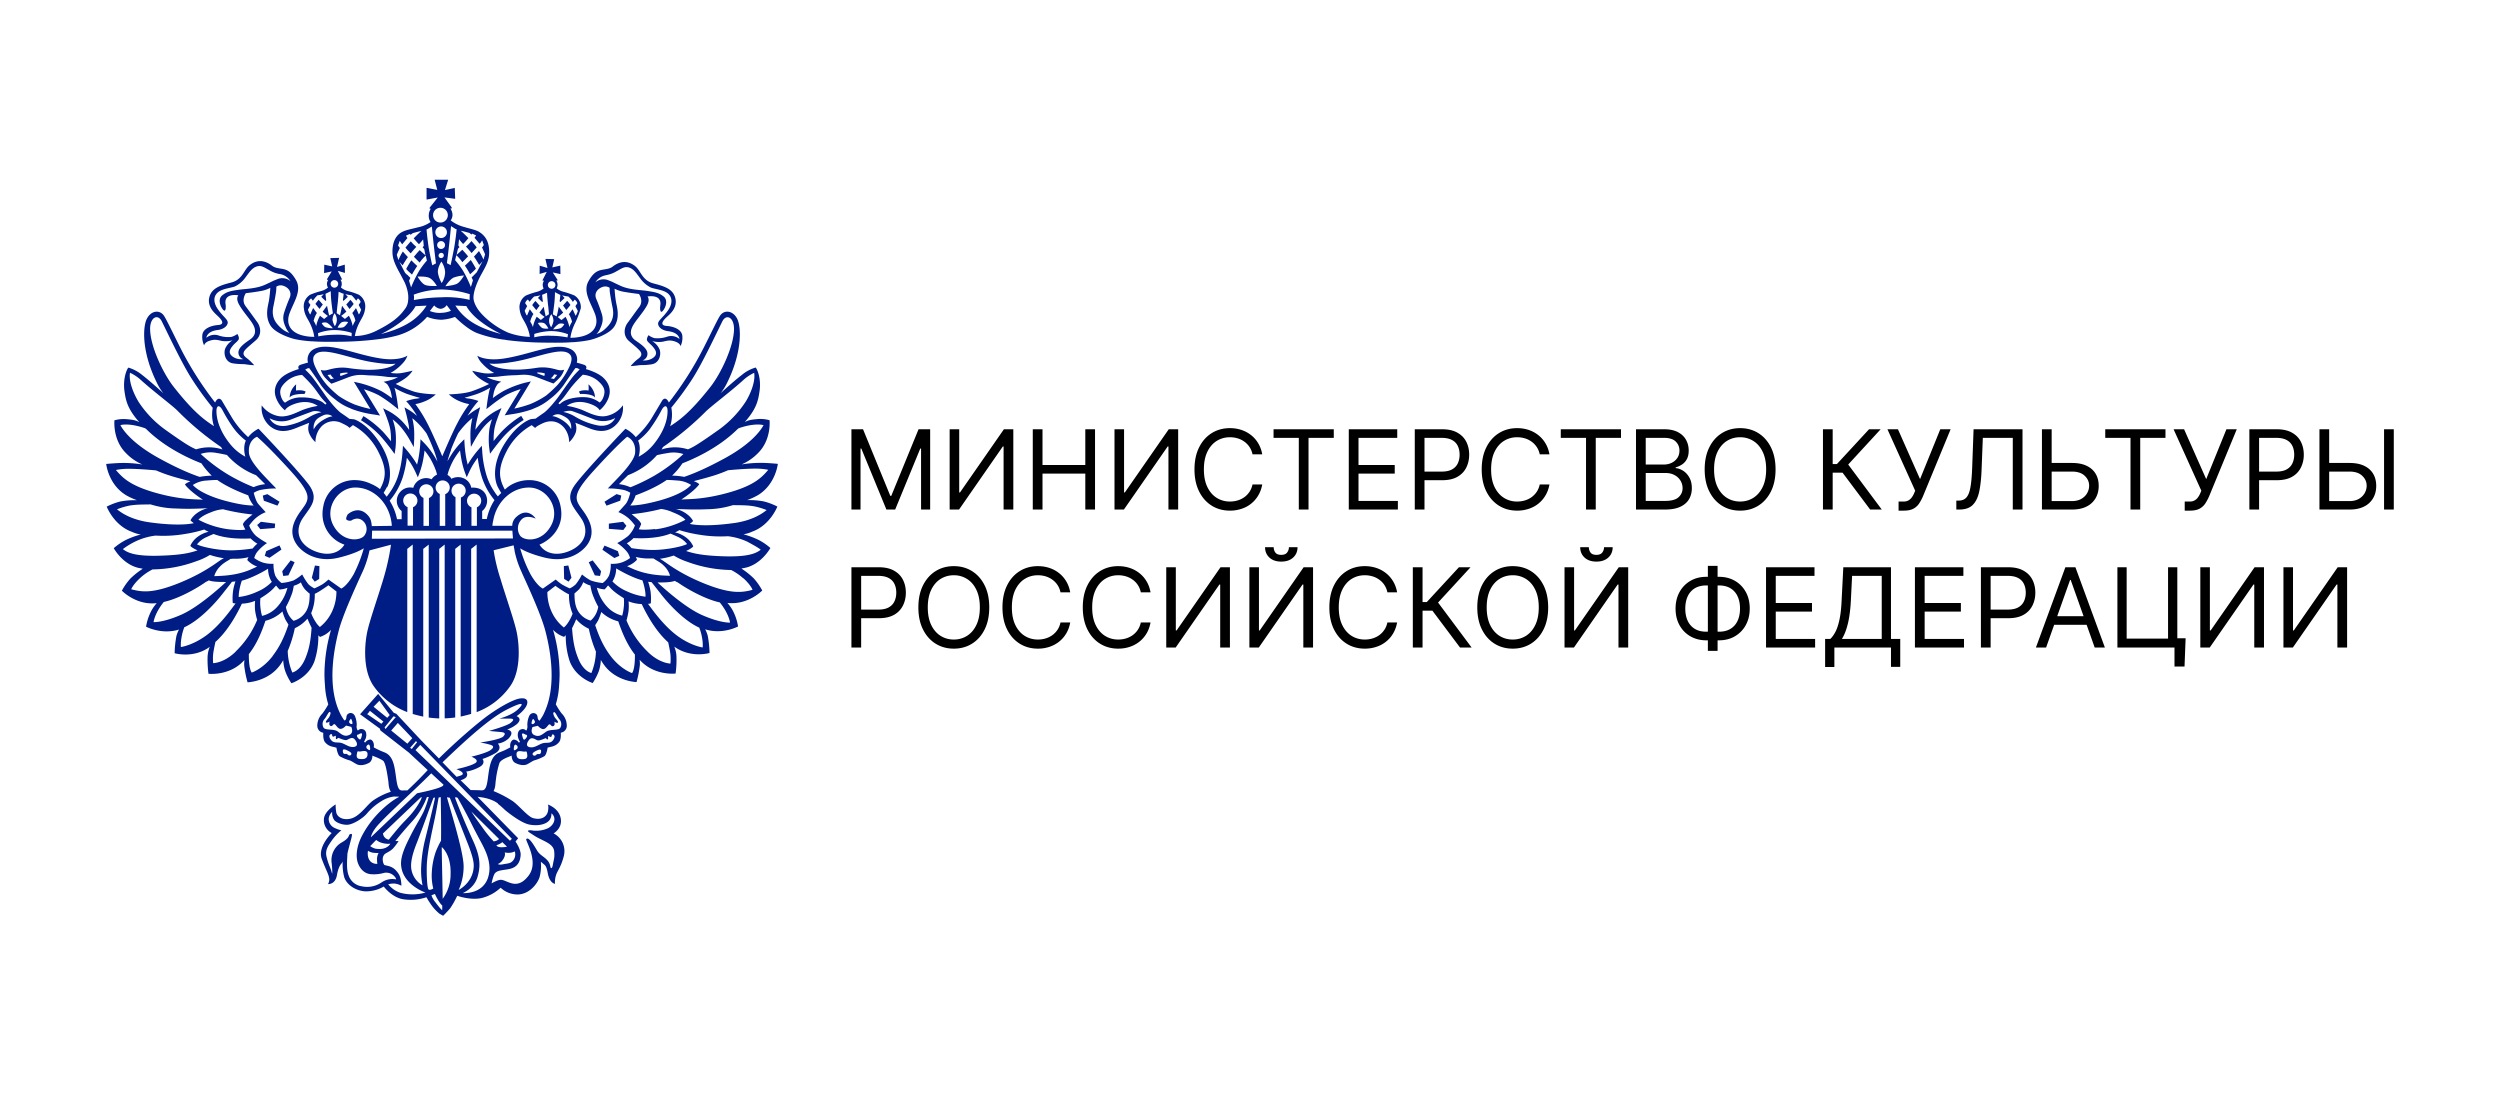
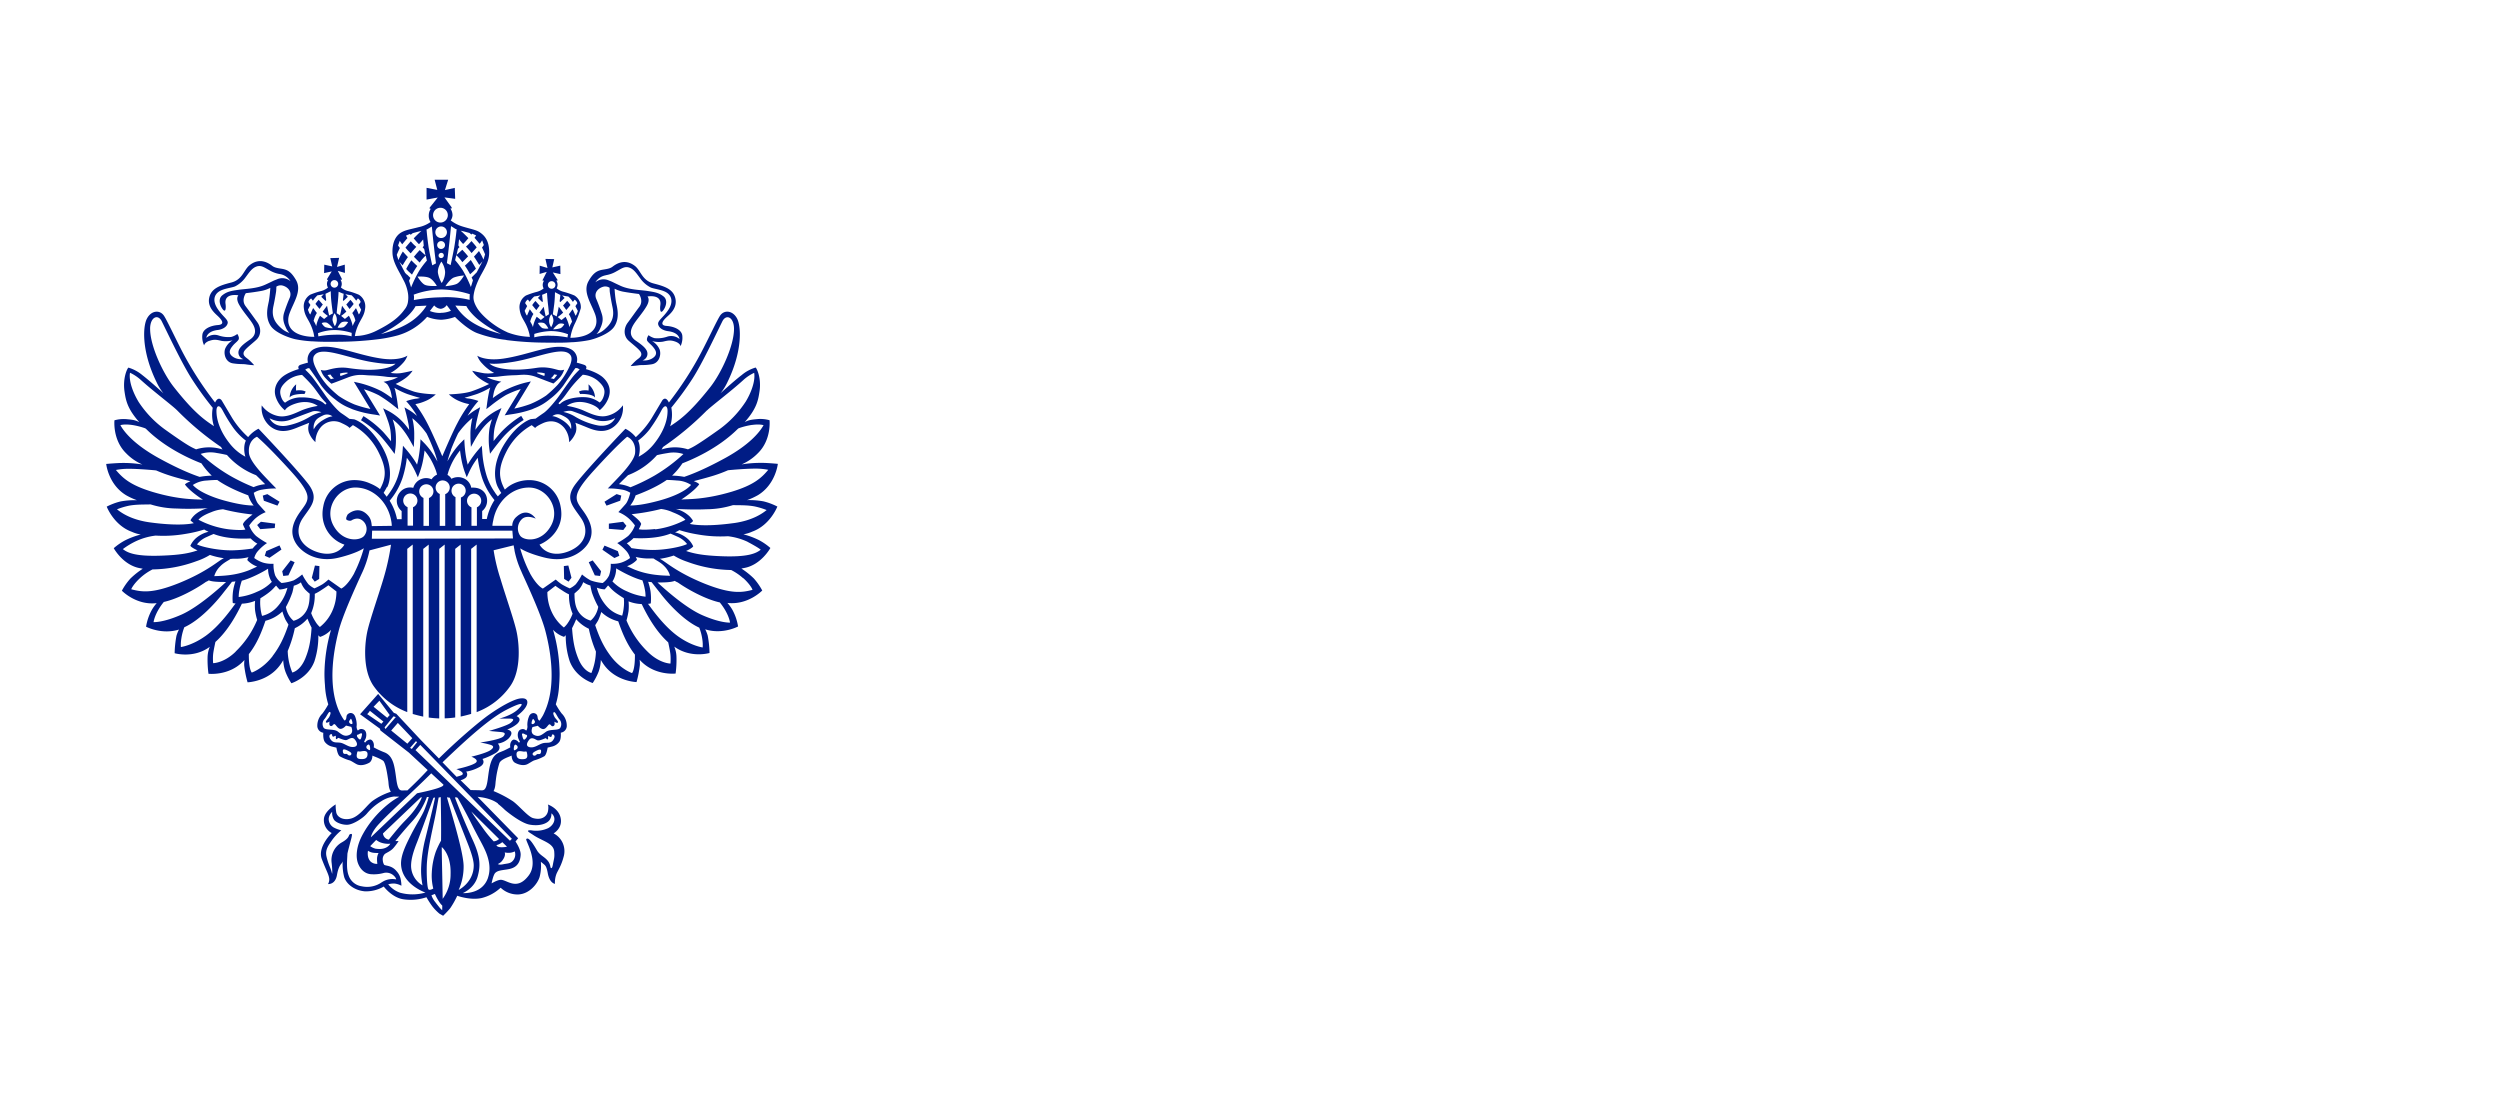
<svg xmlns="http://www.w3.org/2000/svg" width="306" height="135" viewBox="0 0 306 135" fill="none">
  <path d="m35.302 70.425.76-1.61-.484-.22-1.033 1.325.124.578zm3.766.435.028-1.571-.547-.068-.382 1.498.357.476zm30.526.332.355-.476-.385-1.498-.55.069.034 1.57zm3.85-.694.128-.578-1.032-1.326-.476.221.742 1.61zm2.363-2.469-.182-.57-1.635-.677-.253.507 1.468 1.014zm-43.645-7.367.134.628 1.665.6.253-.478-1.49-.93zm1.518 3.431-1.746-.228-.458.398.382.507 1.771-.14zm-1.09 3.364-.183.57.58.253 1.462-1.014-.237-.507zm43.323-6.172.132-.629-.57-.18-1.485.936.253.479zm19.233.717a7.6 7.6 0 0 0-1.696-.636 9.7 9.7 0 0 0-2.007-.15q.691-.247 1.33-.61c2.17-1.32 2.434-3.83 2.434-3.83s-1.288-.127-2.01-.119a14.4 14.4 0 0 0-2.43.188 6.2 6.2 0 0 0 2-1.374c1.685-1.645 1.425-4.035 1.425-4.035a4.1 4.1 0 0 0-1.584-.13c-.797.069-1.081.16-1.458.366 1.458-1.645 1.652-2.66 1.812-3.754.253-1.658-.34-2.849-.476-2.932a4.7 4.7 0 0 0-1.688.91c-1.085.833-2.606 2.242-2.606 2.242a6.8 6.8 0 0 0 .845-1.36c1.89-3.858 1.673-6.9 1.172-7.807-.542-1.001-1.592-1.06-2.076-.327-.366.545-1.444 2.877-2.325 4.542a41.3 41.3 0 0 1-3.938 6.083c-.412-.88-.812-.254-.812-.254s-.615 1.04-1.3 2.18a10.8 10.8 0 0 1-1.937 2.314 3.9 3.9 0 0 0-1.265-1.026l-.192.192s-4.51 4.722-5.9 6.55c-1.388 1.827-.348 2.706.664 4.2 1.012 1.492.572 3.223-1.519 4.054-1.801.71-3.061.061-3.57-.82 1.326-.55 2.665-1.892 2.672-3.734q0-.484-.099-.958a3.9 3.9 0 0 0-1.345-2.31 3.88 3.88 0 0 0-2.516-.891 4.5 4.5 0 0 0-1.903.43c-.321.15-.619.344-.883.578 0 0-.071.059-.173.15-.847-1.551-.787-2.76.253-4.767a7.7 7.7 0 0 1 3.037-3.118l.43.35s0-.157.916-.58c.917-.424 1.888-.307 2.62.54.4.503.618 1.13.615 1.773.362-.329.64-.74.81-1.2a1.8 1.8 0 0 0-.056-1.18s.759.287 1.569.624c.759.304 2.103.788 3.29-.253a2.92 2.92 0 0 0 .964-2.504 3.27 3.27 0 0 1-2.042 1.31c-1.013.198-2.111-.385-2.926-.735a9 9 0 0 0-1.883-.507s.962-.819 2.627-.312c1.225.375 1.374.852 1.374.852a3.6 3.6 0 0 0 1.043-1.39c.422-.998.152-1.885-.577-2.582s-2.144-1.067-2.144-1.067.254-.377-.253-.537c-.43-.145-.865-.254-.865-.254a1.42 1.42 0 0 0-.817-1.69c-1.893-.86-4.915.732-8.2 1.201-2.219.314-3.16-.362-3.16-.362.13.364.34.695.615.968.416.46.906.847 1.45 1.146a4.6 4.6 0 0 1-1.197.038c-.534-.074-1.493-.307-1.493-.307.238.358.538.67.885.922q.56.407 1.19.698-1.084.536-2.23.925c-1.012.309-2.695.344-2.695.344.388.364.84.652 1.334.85.371.157.76.273 1.156.344a17.5 17.5 0 0 0-1.457 2.35c-.54 1.013-1.377 2.955-1.84 4.032-.456-1.075-1.298-3.014-1.83-4.032a17 17 0 0 0-1.462-2.35 5.4 5.4 0 0 0 1.153-.345 4.2 4.2 0 0 0 1.344-.849s-1.688-.035-2.69-.344q-1.14-.392-2.22-.933a7 7 0 0 0 1.185-.697c.35-.25.65-.563.886-.923 0 0-.96.233-1.498.307-.397.04-.798.026-1.192-.038a5.7 5.7 0 0 0 1.45-1.146 2.6 2.6 0 0 0 .61-.968s-.944.677-3.158.363c-3.29-.47-6.304-2.061-8.202-1.202a1.42 1.42 0 0 0-.812 1.69s-.438.117-.868.254c-.507.16-.253.537-.253.537s-1.445.401-2.157 1.085c-.71.685-1.012 1.584-.577 2.583a3.55 3.55 0 0 0 1.038 1.389s.15-.477 1.374-.852c1.665-.507 2.63.312 2.63.312a9.3 9.3 0 0 0-1.888.507c-.81.35-1.906.933-2.923.735a3.27 3.27 0 0 1-2.04-1.31 2.94 2.94 0 0 0 .962 2.504c1.194 1.036 2.53.552 3.29.253.82-.337 1.566-.623 1.566-.623a1.8 1.8 0 0 0-.05 1.168c.167.459.444.87.807 1.196a2.8 2.8 0 0 1 .612-1.774 2.1 2.1 0 0 1 2.63-.54c.918.424.918.58.918.58l.425-.349a7.7 7.7 0 0 1 3.037 3.117c1.042 2.015 1.139 3.169.276 4.727-.023-.017-.064-.063-.084-.078a5 5 0 0 0-1.083-.606 4.6 4.6 0 0 0-1.91-.43 3.86 3.86 0 0 0-3.857 3.198 4.5 4.5 0 0 0-.101.963 3.95 3.95 0 0 0 2.682 3.736c-.506.884-1.771 1.52-3.576.818-2.09-.826-2.53-2.56-1.518-4.055s2.052-2.372.66-4.2c-1.391-1.827-5.89-6.556-5.89-6.556l-.193-.193c-.488.25-.92.6-1.265 1.026a10.8 10.8 0 0 1-1.934-2.303c-.68-1.14-1.298-2.18-1.298-2.18s-.397-.618-.812.253a42 42 0 0 1-3.938-6.083c-.875-1.672-1.954-3.999-2.323-4.541-.486-.733-1.534-.68-2.073.334-.506.91-.716 3.949 1.175 7.807.224.485.506.942.84 1.36 0 0-1.519-1.406-2.597-2.242a4.8 4.8 0 0 0-1.693-.91c-.136.083-.718 1.267-.478 2.932.162 1.095.352 2.109 1.815 3.754-.377-.206-.663-.297-1.463-.365a4.1 4.1 0 0 0-1.584.129s-.253 2.393 1.43 4.035a6.1 6.1 0 0 0 1.994 1.374 14.3 14.3 0 0 0-2.425-.188c-.72 0-2.009.12-2.009.12s.253 2.508 2.437 3.829q.635.363 1.324.61a9.7 9.7 0 0 0-2.005.15 7.6 7.6 0 0 0-1.693.636s.866 2.281 3.075 3.082q.524.237 1.09.332a9.6 9.6 0 0 0-1.93.72 7.3 7.3 0 0 0-1.374.953s1.126 2.076 3.206 2.448c.018 0 .185.03.342.069a9.6 9.6 0 0 0-1.519 1.209 7.5 7.5 0 0 0-1.035 1.477s1.744 1.82 4.264 1.521q-.351.396-.612.857a6.3 6.3 0 0 0-.691 2.027s1.906 1.014 4.031.348a3.8 3.8 0 0 0-.314.778c-.133.7-.206 1.41-.22 2.121 0 0 2.306.685 4.302-.783a3.6 3.6 0 0 0-.268 1.171c-.023.71.014 1.422.109 2.127 0 0 2.5.294 4.261-1.536l.14-.15a4 4 0 0 0-.03.644c.077.706.215 1.405.412 2.088 0 0 2.515-.066 3.996-2.136q.205-.276.369-.578c.02.487.113.97.276 1.43.19.49.432.959.721 1.398 0 0 2.073-.638 2.827-2.699a10 10 0 0 0 .476-3.17c.123.129.205.202.205.202a3.24 3.24 0 0 0 1.346-.87 19.8 19.8 0 0 0-.805 5.369q0 .692.063 1.404a9.4 9.4 0 0 0 .405 2.35q-.315.589-.716 1.122a2.08 2.08 0 0 0-.623 1.592.86.86 0 0 0 .732.76s-.076.76.19 1.13c.207.268.496.462.822.55l.595.145s.119.857.41 1.057c.387.218.8.388 1.227.507.215.073.607.352.863.474.397.19.964.106 1.5-.183.352-.2.416-.742.398-.88.175.08.202.085.367.15.57.226 1.012.474 1.03.573.268.441.428 1.541.544 2.314.058.337.02.799.253 1.268l.068.109-.182.068a8.2 8.2 0 0 0-2.024 1.034c-.727.52-1.605 1.934-2.716 2.197-.974.231-1.695-.218-1.771-.826a5 5 0 0 1-.063-.917s-1.334.788-1.435 1.743a1.78 1.78 0 0 0 .954 1.762s-1.772 1.703-1.217 3.176c.478 1.267.807 1.809.89 2.281.058.268.013.549-.126.785 0 0 .89.104 1.096-1.115.134-.76.331-1.125.506-1.343a.9.9 0 0 0 .192-.322 6.3 6.3 0 0 0 .182 1.919c.253.826 1.205 1.64 2.53 1.754a4.3 4.3 0 0 0 2.314-.586s1.012 1.366 2.417 1.561a6.04 6.04 0 0 0 2.811-.253q.33.592.734 1.135.382.486.858.88l.45.253s.532-.507.883-.948q.482-.716.843-1.5s1.582.58 2.974.281a5.25 5.25 0 0 0 2.338-1.267 2.98 2.98 0 0 0 2.201.824c1.342-.086 2.306-1.3 2.566-2.129a5.3 5.3 0 0 0 .152-1.868s.089.068.312.253c.222.185.384.272.541 1.166.228 1.217.876 1.283.876 1.283a2.95 2.95 0 0 1 .187-1.225c.187-.451.58-.963.873-2.09a2.44 2.44 0 0 0-1.227-2.862s.981-.547.898-1.635c-.104-1.411-1.604-1.9-1.604-1.9s.121.154.03.76-.678 1.229-1.845.9c-.622-.178-1.743-1.552-2.47-2.066q-1.052-.686-2.206-1.176a1.4 1.4 0 0 0-.157-.061l.028-.043c.232-.464.194-.925.253-1.267a11 11 0 0 1 .44-2.112c.124-.314.577-.555 1.144-.775.162-.066.18-.071.36-.15-.019.137.047.682.404.88.534.289 1.093.372 1.498.182.253-.121.645-.4.858-.474.43-.12.845-.29 1.235-.507.286-.197.405-1.056.405-1.056l.597-.145c.326-.09.614-.284.82-.552.268-.358.19-1.13.19-1.13a.85.85 0 0 0 .734-.761 2.1 2.1 0 0 0-.625-1.592 8.5 8.5 0 0 1-.717-1.123 9.5 9.5 0 0 0 .405-2.35q.059-.71.061-1.403a19.7 19.7 0 0 0-.805-5.368c.37.397.833.696 1.347.869 0 0 .083-.076.207-.203-.01 1.07.15 2.136.476 3.156.759 2.063 2.826 2.699 2.826 2.699q.436-.662.727-1.4c.16-.46.251-.941.268-1.429q.167.3.37.576c1.48 2.07 3.998 2.136 3.998 2.136.194-.683.33-1.382.407-2.088q.015-.323-.03-.644l.144.15c1.772 1.832 4.262 1.536 4.262 1.536q.143-1.059.103-2.127c-.019-.403-.11-.8-.268-1.17 2.025 1.467 4.317.782 4.317.782a12.6 12.6 0 0 0-.22-2.121q-.114-.406-.308-.778c2.118.68 4.023-.347 4.023-.347a6.3 6.3 0 0 0-.69-2.028 5 5 0 0 0-.618-.854c2.53.291 4.267-1.52 4.267-1.52a7.6 7.6 0 0 0-1.033-1.478 9.7 9.7 0 0 0-1.518-1.21 9 9 0 0 1 .341-.068c2.075-.372 3.207-2.448 3.207-2.448a7.2 7.2 0 0 0-1.377-.953 9.8 9.8 0 0 0-1.926-.72c.375-.063.74-.175 1.086-.332 2.212-.8 3.077-3.082 3.077-3.082m-2.784-4.628a8 8 0 0 1 1.663.145c-.873 1.051-1.845 1.885-4.462 2.678-3.408 1.014-5.438.888-6.187.964 1.754-1.154 2.192-1.863 2.192-1.863s-.028-.152-.663-.393c.587-.157 1.736-.446 2.593-.725a17 17 0 0 0 1.597-.606c.253-.03 2.156-.2 3.267-.2M72.43 72.462q.316.941.797 1.81c-.057.336-.17.66-.334.958a2.6 2.6 0 0 1-.6.73 2.58 2.58 0 0 1-1.607-1.29c-.372-.71-.357-1.544-.372-2.028.195-.167.402-.355.544-.489a2.8 2.8 0 0 0 .531-.9c.267.187.563.326.876.413.028.19.086.464.165.776zm.612-.537c.308.12.632.192.962.215.124-.109.351-.403.425-.484.28.254.438.65 1.926 1.564.042.395.037.793-.016 1.186q-.05.482-.184.948a3.67 3.67 0 0 1-1.772-1.014 5.4 5.4 0 0 1-1.333-2.425m1.903-.743q.08-.111.144-.233c.213-.426.323-.895.321-1.371 0 0 1.729 1.074 3.212 1.465q.18.495.278 1.013.11.489.106.989a7.3 7.3 0 0 1-2.23-.636 5.4 5.4 0 0 1-1.829-1.24m2.832-1.394c-.289-.111-.825-.367-1.038-.463a3 3 0 0 0 1.212-.781.85.85 0 0 0-.154-.357c.639.16 1.299.224 1.956.187l.253.015c.155.15.82.434 1.266.903.347.33.6.746.733 1.206-1-.033-2.578-.07-4.22-.71m1.94-2.45a19 19 0 0 1-2.447-.226 3.4 3.4 0 0 0-.567-.588q.457-.26.823-.639c.863.04 2.753.081 4.302-.466.073-.028.147-.05.22-.084.215.089.506.216.848.375.463.198.87.507 1.184.9-.521.297-2.616.76-4.375.728m.486-2.563c-.85.091-1.698.12-2.025.023q.179-.307.296-.641c-.09-.282-.42-.596-1.032-1.087l-.14-.11a25 25 0 0 0 3.607-.638c.494.058.976.194 1.427.405 1.096.419 1.422.776 1.551.918a10.8 10.8 0 0 1-3.717 1.176m.506-3.523c-2.05.557-3.085.598-3.543.598a3.7 3.7 0 0 0 .658-1.242c.731-.269 2.515-.968 3.809-1.886.253 0 .665.018 1.265.071.61.022 1.202.208 1.716.538-.656.76-2.192 1.457-3.895 1.918m11.347-9.258c.921-.122 1.298 0 1.422.025-.506.92-1.799 2.43-4.689 4.02-2.728 1.495-4.345 2.078-5.023 2.309a9 9 0 0 0-1.486-.152 8.7 8.7 0 0 0 1.266-1.508c1.012-.39 4.254-1.719 6.739-4.175.033-.03.099-.078.131-.109a8.7 8.7 0 0 1 1.63-.413m-9.87-2.103a39 39 0 0 0 2.612-3.577c1.167-1.832 2.67-5.02 3.642-6.992.463-.938 1.412-.54 1.43.884.017 2.081-1.574 5.47-2.903 7.158-2.642 3.345-3.89 4.098-4.914 4.792a4.6 4.6 0 0 0 .151-2.248m4.358.312c.597-.585 2.963-2.362 4.449-3.72a5.2 5.2 0 0 1 1.328-.883c.173 1.1-.465 2.588-1.032 3.518a12.9 12.9 0 0 1-3.219 3.389c-3.1 2.205-3.343 2.22-3.852 2.46a5.25 5.25 0 0 0-3.246.021.9.9 0 0 0 .174-.299 36.4 36.4 0 0 0 5.398-4.501m-6.926 2.192q.763-1.054 1.364-2.21c.382-.725.76-.58.736.167-.02 1.341-.693 2.733-1.574 3.853a6 6 0 0 1-1.971 1.678c.094-.254.301-1.224-.063-1.967a7.4 7.4 0 0 0 1.518-1.52m.81 3.294c.253-.063.66-.155 1.293-.253a3.84 3.84 0 0 1 1.928.121 20.4 20.4 0 0 1-3.543 2.639 24 24 0 0 1-2.94 1.427c-.446-.2-.92-.33-1.405-.386 0 0 .388-.4 1.106-1.094a9.1 9.1 0 0 0 3.563-2.474M67.07 68.334c2.556.506 4.342-.834 4.962-1.894s.506-2.266-.562-3.779c-1.067-1.513-1.687-1.88 1.243-5.102 2.93-3.221 4.049-4.1 4.049-4.1s1.118.395.974 1.981c-.09 1.014-1.824 2.763-2.346 3.316-.52.552-.997 1.029-.997 1.029a9 9 0 0 1 1.688.136c.38.055.743.19 1.066.396 0 0-.226.98-.562 1.368s-.896.996-.896.996c.474.19.91.46 1.293.799q.407.38.734.831c-.177.49-.463.934-.835 1.298q-.631.487-1.331.864c.434.29.827.638 1.166 1.034.188.235.325.507.4.799a3.8 3.8 0 0 1-1.096.565q-.407.12-.832.137a3 3 0 0 1-.433 0c.021.485-.048.97-.205 1.43a2.5 2.5 0 0 1-.78.922 5.8 5.8 0 0 1-1.47-.317 6 6 0 0 1-1.062-.73 7 7 0 0 1-.76 1.199 2.8 2.8 0 0 1-.738.507 9 9 0 0 1-.995-.507 6 6 0 0 1-.721-.576l-1.574 1.105s-.666-.24-1.554-1.82l-.045-.098a16.6 16.6 0 0 1-1.182-3.009c.873.573 2.589 1.065 3.39 1.222m-2.234-8.658c2.096.048 3.796 2.512 2.627 4.654s-3.345 1.883-3.796 1.221a1.566 1.566 0 0 1 .316-2.09c.63-.455 1.6.022 1.6.022l-.053-.074s-.93-1.383-2.278-.172a1.47 1.47 0 0 0-.544 1.123h-2.43q.024-.326.102-.644c.43-2.413 2.366-4.088 4.449-4.04m-13.506.469a.873.873 0 0 1 .918-.87.87.87 0 0 1 .818.966.87.87 0 0 1-.544.715v3.406h-.671v-3.416a.88.88 0 0 1-.521-.798m1.518-1.48a1.57 1.57 0 0 0-1.192-.062 1.62 1.62 0 0 0-1.053 1.106 1.59 1.59 0 0 0-1.561.459 1.62 1.62 0 0 0 .137 2.38v.995h-.567a6.7 6.7 0 0 0-.901-2.258 8.5 8.5 0 0 0 1.577-2.793c.256-.8.433-1.625.528-2.461.147.188.31.416.459.644q.333.526.594 1.092l.296.651.253-.671q.277-.801.423-1.635c.066-.372.111-.707.144-.978q.393.481.714 1.014.384.668.653 1.391a7 7 0 0 1 .162.545 1.7 1.7 0 0 0-.658.558m-3.485 2.63a.873.873 0 0 1 .912-.873.87.87 0 0 1 .825.957.87.87 0 0 1-.535.72v2.26h-.668v-2.265a.88.88 0 0 1-.534-.801m13.36 3.675.075.958-17.274.033.033-.991zm-5.034-5.274a1.56 1.56 0 0 0-1.055-1.181 1.7 1.7 0 0 0-1.37.111 1.17 1.17 0 0 0-.483-.474c.046-.167.119-.428.18-.593q.261-.726.65-1.392.321-.53.711-1.013c.028.27.079.605.142.978q.146.834.422 1.635l.254.672.298-.652q.26-.568.597-1.092c.15-.228.31-.454.453-.644.098.835.275 1.66.53 2.461a8.5 8.5 0 0 0 1.518 2.722 6.7 6.7 0 0 0-.942 2.312h-.567v-.974a1.61 1.61 0 0 0 .605-1.267c0-.9-.638-1.693-1.953-1.592m-.507 1.6a.87.87 0 0 1 .908-.867.868.868 0 0 1 .663 1.38.87.87 0 0 1-.36.288v2.265h-.666V62.1a.87.87 0 0 1-.545-.806m-1.898-1.225a.87.87 0 0 1 .93-.866.867.867 0 0 1 .609 1.419.87.87 0 0 1-.385.269v3.474h-.665v-3.518a.86.86 0 0 1-.489-.778m14.635-7.532s-.218-.573-1.063-1.105-1.235-.49-1.235-.49a1.09 1.09 0 0 1 1.16-.121c.68.317.923.537 1.075.97.085.24.106.496.063.746m.197-2.195c.727.253 2.139.809 2.673 1.014a3.1 3.1 0 0 0 2.53-.19s-.475 1.168-2.09.912a8.6 8.6 0 0 1-2.784-1.062 4.6 4.6 0 0 0-1.472-.593s.66-.253 1.133-.086m1.228-4.471a3.3 3.3 0 0 1 1.794.684c.724.626 1.012 1.1.822 1.823s-.541.892-.541.892a3.18 3.18 0 0 0-1.929-.652c-.663-.028-2.199.12-2.885.809-.141.124-.253-.033-.159-.145q.398-.393.734-.841c.506-.702.724-1.014 1.187-1.538.463-.525 1-1.035 1-1.035m-11.73.277q.665.028 1.329-.036 1.006-.146 2.024-.175c.736 0 1.519-.24 2.784.254s1.999.76 1.999.76q.458-.377.853-.824a2.6 2.6 0 0 0 .458-.869c-.219.073-.452.09-.678.046-.365-.071-1.385-.47-2.668-.274s-2.717.327-4.114.109-1.683-.646-1.683-.646.668.185 3.077-.223c2.933-.507 5.982-1.967 6.833-.799.253.35.096.892-.071 1.3a9.6 9.6 0 0 1-1.519 2.368q-.652.687-1.386 1.285c-.608.412-1.257.76-1.936 1.039q-.957.35-1.954.557l2.024-3.327-.678.152c-.922.235-1.815.576-2.66 1.016q-.69.391-1.323.872c.056-.327.117-.677.167-.844.09-.31.234-.601.423-.862a2 2 0 0 1 .223-.18l.227-.121c-.124-.023-.402-.074-.797-.183a4 4 0 0 1-.97-.388m6.532-.542q.291.011.565.111l-.058.302s-.033 0-.492-.177c-.457-.178-.415-.188-.415-.188s-.055-.096.403-.048m1.265.682a.5.5 0 0 0 .185-.117q.15-.156.253-.347l.374.066-.402.507zm-12.205 8.787c.281-.722.58-1.389.883-2.028a9.4 9.4 0 0 1 1.751-1.885c-.032.154-.073.319-.103.507a8 8 0 0 0-.137 1.553v.451l.058 1.032.506-.905q.444-.781 1.013-1.475a6.3 6.3 0 0 1 1.07-1.014q-.196.547-.309 1.118a9 9 0 0 0-.096 1.336q-.005.533.06 1.064l.094.712.433-.578s.833-1.105 1.4-1.705q.707-.74 1.533-1.339c.438-.319.744-.507.76-.507l-.304-.506a12.3 12.3 0 0 0-2.42 1.946 21 21 0 0 0-.959 1.138v-.223a8 8 0 0 1 .094-1.242q.113-.587.319-1.148c.134-.385.253-.687.253-.687l.296-.74-.706.365a7.1 7.1 0 0 0-1.976 1.625 8 8 0 0 0-.507.666 7 7 0 0 1 .104-.828c.144-.698.291-1.237.291-1.242l.188-.697-.623.367a6.6 6.6 0 0 0-.921.687c.073-.122.144-.253.22-.357q.492-.776 1.108-1.455a7 7 0 0 0-1.108-.292 2.5 2.5 0 0 1-.587-.101s.774-.215 1.518-.461a10 10 0 0 0 1.635-.781c-.033.079-.06.167-.094.253a17 17 0 0 0-.298 1.653l-.096.727.577-.45a17 17 0 0 1 1.812-1.268 11.4 11.4 0 0 1 1.736-.71l.086-.028-1.967 3.217.638-.104c.928-.117 1.84-.332 2.723-.641l.296-.132a6.7 6.7 0 0 0 1.85-1.095 8 8 0 0 0 1.7-1.713c.76-1.139 1.443-2.094 1.443-2.094a.6.6 0 0 1 .278.018c.096.05.253.144.253.144s-.46.441-.759.801-1.096 1.475-1.63 2.246c-.577.836-1.518 1.936-2.024 2.28-.575.389-.977.69-.977.69l-.587.063s-1.544.421-3.14 2.89c-1.597 2.468-1.362 4.496-.904 5.414.084.167.273.507.425.735a7 7 0 0 0-.42.418c-.109-.135-.253-.304-.39-.53a7.3 7.3 0 0 1-.951-1.893 12.6 12.6 0 0 1-.57-3.062l-.053-.717-.468.542q-.514.605-.951 1.267c-.114.17-.218.345-.306.507a12 12 0 0 1-.188-.846 14 14 0 0 1-.195-1.602l-.038-.661-.47.468a9.5 9.5 0 0 0-1.243 1.64c-.116.2-.238.398-.349.588q.186-.706.445-1.389m-1.037 3.734a.87.87 0 0 1 .861.705.87.87 0 0 1-.54.975v3.883h-.67v-3.903a.86.86 0 0 1-.506-.791.873.873 0 0 1 .865-.872m-15.69-15.316c.858-1.168 3.907.287 6.833.798 2.409.411 3.08.224 3.08.224s-.276.428-1.68.646c-1.405.218-2.837.076-4.123-.11-1.286-.184-2.3.204-2.662.275-.226.044-.46.028-.678-.046.095.317.252.612.46.87q.388.445.843.823s.718-.254 2.004-.76c1.286-.507 2.052-.254 2.784-.254q1.017.03 2.024.175a9.5 9.5 0 0 0 1.329.035 4 4 0 0 1-.967.388c-.4.11-.676.16-.794.183l.22.121c.086.061.184.137.232.18.19.26.33.553.418.862q.105.417.167.844-.628-.48-1.316-.872a12.6 12.6 0 0 0-2.67-.986l-.683-.152 2.025 3.328a14 14 0 0 1-1.96-.558 11 11 0 0 1-1.93-1.039q-.736-.596-1.39-1.285a9.5 9.5 0 0 1-1.518-2.367c-.17-.408-.326-.948-.073-1.3m4.097 2.16s.05.02-.41.187l-.488.177s-.056-.291-.064-.301q.276-.098.567-.112c.458-.048.398.048.398.048m-1.663.634-.413.111-.407-.506.374-.066q.105.19.254.347a.5.5 0 0 0 .187.117m-4.05 2.334a3.22 3.22 0 0 0-1.955.651s-.35-.167-.54-.892.1-1.196.826-1.822a3.3 3.3 0 0 1 1.791-.685s.537.507 1.013 1.034c.475.528.675.837 1.187 1.539q.333.448.728.841c.104.112-.015.269-.162.145-.685-.69-2.222-.834-2.88-.809m1.013 2.403a8.6 8.6 0 0 1-2.784 1.062c-1.625.253-2.09-.912-2.09-.912a3.08 3.08 0 0 0 2.53.19 97 97 0 0 1 2.683-1.014c.463-.167 1.129.086 1.129.086a4.6 4.6 0 0 0-1.473.593m1.599.41c-.845.533-1.058 1.106-1.058 1.106a1.44 1.44 0 0 1 .061-.745c.15-.434.392-.654 1.073-.971a1.09 1.09 0 0 1 1.162.121s-.388-.045-1.236.49m7.929 8.171c.455-.918.688-2.945-.909-5.414s-3.14-2.89-3.14-2.89l-.587-.062s-.398-.302-.98-.69c-.506-.34-1.442-1.44-2.024-2.28-.531-.761-1.313-1.881-1.622-2.246-.309-.366-.777-.801-.777-.801s.144-.097.253-.145a.6.6 0 0 1 .245-.038s.697.958 1.443 2.094a8.1 8.1 0 0 0 1.71 1.713 6.5 6.5 0 0 0 1.845 1.095l.304.132a13 13 0 0 0 2.726.656l.632.104-1.964-3.216.084.028q.895.285 1.733.71.949.573 1.815 1.267l.572.45-.099-.727a15 15 0 0 0-.298-1.652 3 3 0 0 0-.089-.254q.779.467 1.63.78c.759.254 1.518.462 1.518.462q-.286.085-.582.102a7 7 0 0 0-1.118.291q.62.68 1.118 1.455l.21.357a7 7 0 0 0-.916-.687l-.623-.367.185.697s.144.545.286 1.242q.083.41.104.829a8 8 0 0 0-.506-.667 7 7 0 0 0-1.98-1.625l-.705-.365.298.74s.122.302.253.687q.209.565.327 1.153.095.618.093 1.242v.224a25 25 0 0 0-.956-1.139 12.5 12.5 0 0 0-2.42-1.946l-.3.507s.313.187.759.507c.55.398 1.064.846 1.533 1.338.565.598 1.395 1.706 1.4 1.706l.427.578.102-.713a9 9 0 0 0 .055-1.064 8 8 0 0 0-.098-1.336 7.5 7.5 0 0 0-.307-1.117q.594.444 1.07 1.013.57.696 1.013 1.475l.506.905.056-1.031v-.452a8 8 0 0 0-.13-1.553 15 15 0 0 1-.103-.507 9.4 9.4 0 0 1 1.751 1.886c.304.628.597 1.295.88 2.027.163.421.317.918.446 1.39L53.2 55.9a9.3 9.3 0 0 0-1.243-1.64l-.488-.496-.036.661a15 15 0 0 1-.2 1.602c-.055.324-.126.61-.187.846a8 8 0 0 0-.304-.507 13 13 0 0 0-.956-1.267l-.463-.542-.053.717a12.8 12.8 0 0 1-.57 3.062 7.4 7.4 0 0 1-.951 1.893c-.165.24-.31.433-.423.573-.121-.162-.253-.35-.37-.474.15-.253.332-.568.41-.722m-6.554 4.721c-1.161-2.139.527-4.605 2.614-4.653 2.088-.048 4.022 1.627 4.454 4.04q.064.322.076.649l-2.447.033c-.056-.578-.134-.91-.422-1.252-1.21-1.43-2.531-.175-2.531-.175s-.306.507-.124.656a.76.76 0 0 0 .547.1s.685-.508 1.31-.067a1.315 1.315 0 0 1 .317 1.886c-.45.661-2.637.92-3.796-1.222m-9.363-10.87s1.116.88 4.049 4.1c2.933 3.222 2.34 3.567 1.242 5.103s-1.194 2.694-.56 3.779c.636 1.084 2.407 2.395 4.963 1.893.8-.157 2.53-.649 3.391-1.222a16.6 16.6 0 0 1-1.161 3.016 1 1 0 0 1-.043.1c-.886 1.578-1.56 1.819-1.56 1.819l-1.566-1.105a6 6 0 0 1-.72.575q-.483.285-.995.507c-.27-.13-.52-.3-.737-.507a7 7 0 0 1-.759-1.199q-.49.421-1.055.73a6 6 0 0 1-1.476.317 2.5 2.5 0 0 1-.776-.922 4 4 0 0 1-.205-1.43q-.217.015-.433 0a3.5 3.5 0 0 1-.833-.137 3.8 3.8 0 0 1-1.093-.565c.074-.292.21-.564.4-.798a5.6 5.6 0 0 1 1.162-1.034 10 10 0 0 1-1.33-.865 3.4 3.4 0 0 1-.852-1.28q.32-.457.724-.841c.382-.34.82-.61 1.296-.798 0 0-.565-.614-.899-.996-.334-.383-.562-1.37-.562-1.37a2.65 2.65 0 0 1 1.06-.395q.842-.15 1.696-.136s-.463-.464-1-1.03c-.536-.565-2.252-2.28-2.343-3.314-.144-1.587.974-1.982.974-1.982m-4.137 8.87q1.778.452 3.604.639l-.142.109c-.615.492-.942.806-1.038 1.087q.12.337.304.642c-.324.096-1.177.068-2.024-.023a10.8 10.8 0 0 1-3.72-1.176c.131-.142.455-.507 1.556-.918.463-.2.955-.322 1.457-.362m-3.692-2.978a3.36 3.36 0 0 1 1.711-.538 15 15 0 0 1 1.265-.07c1.286.917 3.075 1.614 3.796 1.885.136.454.36.876.66 1.242-.47 0-1.505-.04-3.557-.598-1.7-.464-3.237-1.169-3.892-1.919m2.77 6.083c1.56.548 3.452.507 4.315.466.241.252.518.467.82.64a3.2 3.2 0 0 0-.567.587q-1.216.193-2.447.226c-1.756.038-3.849-.431-4.373-.728.314-.393.72-.702 1.182-.9q.526-.242.853-.375c.073.033.144.056.218.084m2.106 2.943a6.5 6.5 0 0 0 1.954-.188.9.9 0 0 0-.157.357c.332.36.746.632 1.207.794-.21.096-.744.352-1.033.464-1.64.638-3.219.679-4.22.71a2.7 2.7 0 0 1 .736-1.207c.435-.47 1.096-.76 1.252-.903 0 0 .254 0 .254-.015m.857 3.698q.098-.517.274-1.014c1.485-.39 3.214-1.465 3.214-1.465-.001.476.109.946.32 1.372.044.083.097.157.143.233a5.35 5.35 0 0 1-1.828 1.219 7.3 7.3 0 0 1-2.229.636q0-.5.111-.988m2.531 1.15c1.496-.91 1.642-1.305 1.936-1.558q.197.253.423.484a3.3 3.3 0 0 0 .961-.216 5.4 5.4 0 0 1-1.334 2.426 3.66 3.66 0 0 1-1.77 1.014 5 5 0 0 1-.188-.948 5.3 5.3 0 0 1-.018-1.187m3.928-.76v-.02q.1-.384.162-.776c.313-.086.61-.226.875-.413.12.331.302.637.534.902.134.137.34.325.542.49-.018.474 0 1.307-.375 2.027a2.57 2.57 0 0 1-1.604 1.285 2.6 2.6 0 0 1-.602-.73 3 3 0 0 1-.335-.958q.48-.869.8-1.81M31.35 58.17a47 47 0 0 1 1.104 1.095 4.7 4.7 0 0 0-1.412.36 23 23 0 0 1-2.938-1.427 20.4 20.4 0 0 1-3.543-2.639 3.83 3.83 0 0 1 1.926-.121c.637.104 1.045.195 1.293.253a9.1 9.1 0 0 0 3.565 2.474m-4.112-7.968q.6 1.157 1.359 2.217a7.6 7.6 0 0 0 1.503 1.52c-.36.741-.15 1.727-.056 1.968a6 6 0 0 1-1.97-1.678c-.884-1.12-1.552-2.512-1.575-3.853-.018-.76.354-.892.737-.167m-8.858-9.986c.018-1.424.97-1.822 1.43-.884.972 1.974 2.48 5.162 3.642 6.992a39 39 0 0 0 2.594 3.592 4.6 4.6 0 0 0 .149 2.248c-1.012-.692-2.278-1.447-4.912-4.793-1.331-1.688-2.923-5.069-2.9-7.157m-1.44 8.926c-.564-.933-1.202-2.418-1.025-3.518.484.225.931.523 1.326.882 1.478 1.346 3.84 3.12 4.439 3.716a36 36 0 0 0 5.393 4.501.85.85 0 0 0 .182.3 5.27 5.27 0 0 0-3.254-.021c-.507-.254-.76-.254-3.844-2.461a12.9 12.9 0 0 1-3.225-3.404m-2.191 2.905c.121-.038.506-.147 1.425-.026a8.7 8.7 0 0 1 1.624.413c.033.03.102.076.134.11 2.485 2.455 5.727 3.783 6.737 4.174a8.8 8.8 0 0 0 1.265 1.508q-.747.014-1.483.152c-.678-.23-2.302-.814-5.02-2.31-2.873-1.59-4.183-3.101-4.682-4.021m-.55 5.484a8 8 0 0 1 1.664-.144c1.115 0 3.016.167 3.266.2q.786.343 1.602.606c.858.281 2.007.57 2.587.725-.63.253-.663.393-.663.393s.437.71 2.196 1.862c-.759-.076-2.783.059-6.185-.963-2.614-.793-3.596-1.63-4.466-2.679m.127 4.816a9 9 0 0 1 1.445-.439c.987-.192 2.078-.134 2.665-.167 1.052.33 2.147.5 3.25.507 1.518.079 2.872 0 3.762-.038a3.6 3.6 0 0 0-1.427.677 2.6 2.6 0 0 0-.69.788c.014.076.285.281.402.367-.689.158-2.372.312-5.358-.096-2.338-.317-3.542-1.199-4.049-1.602m.732 4.864a9.3 9.3 0 0 1 1.61-.97 7.9 7.9 0 0 1 2.39-.677 15.8 15.8 0 0 0 3.71-.216q1.14-.181 2.24-.527.255.161.534.274c-.56.129-1.08.39-1.518.76a2.8 2.8 0 0 0-.714.953c.152.254.88.565.88.565-1.1.388-2.3.558-4.109.634-3.543.167-4.477-.368-5.023-.78m1.012 4.937c.025-.15.352-.736 1.134-1.445a6.7 6.7 0 0 1 1.478-1.014 16.1 16.1 0 0 0 5.387-1.014 7.8 7.8 0 0 0 1.637-.76 9 9 0 0 0 1.716.4c-.615.241-1.92 1.59-5.494 3.042-3.29 1.325-4.585 1.092-5.858.76m2.74 4.015s.12-1.067 1.25-2.461c1.845-.403 4.05-1.68 5.062-2.39.182-.132.238-.104.448-.254.506.216 1.614.195 2.115.2-.675.621-3.332 3.042-5.443 3.985-2.277 1.014-3.439.927-3.439.927m6.326 1.721c-1.632 1.156-2.978 1.33-2.978 1.33a4.6 4.6 0 0 1 .053-1.013c.068-.482.191-.955.367-1.41 1.961-.884 3.917-3.106 4.715-4.14.17-.221.822-1.027 1.118-1.427.14 0 .281-.028.428-.046a6.4 6.4 0 0 0-.296 1.191 6.6 6.6 0 0 0-.033 1.453q.168.052.344.055c-.456.586-1.893 2.715-3.718 4.01m3.723 1.898c-1.44 1.4-2.753 1.404-2.753 1.404a6.3 6.3 0 0 1 0-1.097c.05-.466.253-1.376.278-1.5 1.592-1.425 2.652-3.46 3.242-4.687a4.8 4.8 0 0 0 1.617-.345q-.06.595 0 1.19.084.582.253 1.147a11.5 11.5 0 0 1-2.642 3.876m4.545.537c-1.22 1.589-2.561 2.028-2.561 2.028s-.38-.322-.362-2.261c1.02-1.288 1.602-2.809 2.032-4.076a4.65 4.65 0 0 0 2.078-1.143q.143.513.367.996c.05.104.324.527.372.619-.58 1.716-1.142 2.788-1.936 3.832m4.02.253c-.647 1.607-1.614 1.774-1.614 1.774a7.4 7.4 0 0 1-.561-2.636c.382-.897.673-1.831.87-2.788a4.55 4.55 0 0 0 1.546-1.17c.028.078.32.76.506 1.1-.108 1.693-.324 2.676-.746 3.715m1.771-3.784a2.7 2.7 0 0 1-.569-.692 5 5 0 0 1-.506-1.014 5.6 5.6 0 0 0 .44-2.364q.422-.195.805-.459c.531-.337.86-.588.86-.588l.987.76a5.8 5.8 0 0 1-.526 2.428 5.2 5.2 0 0 1-1.493 1.914m.415 12.27a.9.9 0 0 1 .157-1.014c.253-.292.49-.918.648-.852.157.066.04.358-.066.58-.107.224-.486.53-.418.682.069.152.446-.088.446-.088s-.132.448.11.537c.244.089.312-.223.47-.223.156 0 .374.535.715.58.342.046.711-.4.711-.4l.648.157s.357.715-.225.983c-.582.269-.919-.025-1.425-.408s-1.61-.086-1.771-.535m3.158-.604c-.048-.152.134-.314.134-.314s.063-.253.177.025c.114.28.132.507.026.507a.32.32 0 0 1-.335-.225m-.222 3.933c-.111-.154-.468.12-.54-.286-.07-.406.158-.378.56-.18.403.198.557.334.443.507-.114.172-.354.109-.463-.053m.759-.892c-.557.068-1.012-.358-1.493-.49-.48-.132-.939.089-1.296-.403-.356-.491-.05-.692.089-.674.14.018.02.228.175.294.154.066.268-.162.339-.068.07.094-.046.332.086.38.131.048.116-.195.293-.132s.668.289.919.254c.25-.036.69-.507 1.045-.069.354.439.402.85-.154.915m.62-1.54s.506-.363.404.09c-.1.454-.174.74-.49.332-.317-.408.086-.42.086-.42m.404 3.018c-.44 0-.716-.063-.622-.608s.109-.254.506-.332.802-.112.802.332-.253.608-.693.608m.716-1.209a.286.286 0 0 1-.045-.494c.134-.132.29-.132.333.271s-.043.4-.29.223m1.738 16.274a3.1 3.1 0 0 1-2.462.507 1.99 1.99 0 0 1-1.62-1.358c-.299-.761-.157-2.071-.139-2.608 0-.145.43-1.688.506-2.013.046-.253.124-.476-.096-.428-.392.084.043.395-1.114 1.042a2.49 2.49 0 0 0-1.222 2.534c.122 1.093.053 1.311.053 1.311a5 5 0 0 0-.238-.761 8 8 0 0 1-.442-1.335c-.213-.865.253-1.42.695-2.069a6.5 6.5 0 0 1 1.117-1.171 3.6 3.6 0 0 1-.873-.311 1.21 1.21 0 0 1-.679-1.098 1.34 1.34 0 0 1 .43-.851c-.035.342.045.687.228.978.213.309.937.629 1.625.606s1.943-.801 2.444-1.43a7 7 0 0 1 1.703-1.444 3.7 3.7 0 0 1 1.57-.583c.29.017.404 0 .64.035-1.207.6-3.196 2.281-4.439 4.539-.868 1.554-.908 2.892-.587 3.663.334.821.924 1.209 1.518 1.267a4.5 4.5 0 0 0 1.612-.149 1.34 1.34 0 0 1 1.17.283c.356.31.344.507.344.507a2.3 2.3 0 0 0-1.729.332m-1.035-21.464.711-.74 1.266 1.756-.304.337zm1.205 1.81-.253.273-1.729-1.179.226-.253.096-.16zm1.232-.637.286.086-1.265 1.465-.111-.203zm.534.803 1.771 1.868-.607.675-1.976-1.61zm2.214 2.233.145.127-.65.826-.213-.132zm.53.456 11.212 11.497-.233.236-11.564-11.094zm10.911-3.218c.547 0 .625.142.152.524-.473.383-2.652.986-2.652.986s.896.089 1.407.132.68.162.364.527c-.364.421-2.846.76-2.846.76q.67.102 1.318.3c.228.088.488.253-.063.636-.552.383-2.336.8-2.336.8s1.118.406.44.807c-.678.4-2.277.717-2.277.717s.966.327.759.646c-.071.11-.38.185-.732.292l-1.72-1.774c3.2-3.072 5.84-5.414 7.845-6.44s2.211-.832 1.394-.049-2.298 1.136-2.298 1.136h1.266m-.891 15.121.566.55c-.03.015-.037.017-.035.022-1.24.201-1.24-.207-1.24-.207a1.76 1.76 0 0 0 .714-.365m-1.063-.097q-.752-.795-1.374-1.695c-.476-.662-.868-1.171-1.364-1.96l3.4 3.371a1.1 1.1 0 0 1-.68.287m1.08 2.342c.474-.598.292-.989.292-.989.249.058.506.068.759.028q.245-.044.47-.152a1.16 1.16 0 0 1-.13 1.014c-.343.507-.705.438-1.327.568-.468.098-.61-.036-.61-.036.215-.095.403-.241.55-.426m-7.203-9.284a.4.4 0 0 1-.06.117c-.307.367-3.176.933-3.176.933l-5.654 5.386s.071-.637.96-1.602c1.518-1.63 4.41-4.2 6.427-6.225zm-8.098 9.692a1.15 1.15 0 0 1-.82-.278c-.506-.507-.326-1.328-.326-1.328.216.143.463.23.721.253.197.023.572.023.572.023-.099.187-.16.392-.182.603q-.016.359.035.715m-.144-1.83a1.9 1.9 0 0 1-.731-.33l.731-.76a2.1 2.1 0 0 0 .557.317 2.7 2.7 0 0 0 1.177.144s-.385.816-1.737.619m1.55-1.113a.856.856 0 0 1-.714-.76l4.628-4.415s.05 0 .132-.016a3.7 3.7 0 0 1-.322.677c-.731 1.255-1.48 1.911-2.06 2.535-.58.623-1.665 1.979-1.665 1.979m1.399 6.501a3.2 3.2 0 0 1-1.47-1.037c.246-.07.502-.102.759-.093.298.034.588.125.852.268a3 3 0 0 0-.048-.575 2.07 2.07 0 0 0-.536-1.199c-.597-.74-1.344-.636-1.531-.798a1.2 1.2 0 0 1-.162-.543.9.9 0 0 1 .218-.735c.149-.167.71-.337 1.08-.76q.353-.404.64-.857h-.405s.934-1.181 2.098-2.451a9.2 9.2 0 0 0 1.772-2.945h.222a12 12 0 0 1-.584 1.706c-.344.76-.972 1.711-1.564 2.877-.729 1.429-1.296 2.628-1.24 3.708.142 2.451 2.986 3.409 2.986 3.409a5.8 5.8 0 0 1-3.1.02m3.032-6.42a17.4 17.4 0 0 0-.45 3.11 9.5 9.5 0 0 0 .161 2.408 2.78 2.78 0 0 1-1.402-2.317c-.02-.963.375-2.065.744-2.993.37-.928 1.992-5.406 1.992-5.406l.2-.038c-.233 1.219-1.104 4.676-1.243 5.236m.456 6.025c-.215-.107-.284-2.416-.198-3.414.127-1.554.532-3.308.985-5.452.167-.824.308-1.693.44-2.395.144 0 .121-.043.253-.043.03 1.447.063 3.578.038 5.322q-.366.656-.643 1.354a9.1 9.1 0 0 0-.49 2.572 6.5 6.5 0 0 0 .182 1.936s-.35.236-.57.13m1.66 2.534-.253-.253s-.4-.484-.602-.761a2.6 2.6 0 0 1-.458-.823l.422-.165q.216.49.507.94.17.27.397.492zm.061-1.406-.043-2.342c-.018-.956-.073-3.369-.07-3.99 0 0 1.156.865 1.08 3.31a5.05 5.05 0 0 1-.967 3.024m.521-12.419c.177 0 .22.043.334.043v-.038s1.835 4.691 2.202 5.619.76 2.051.744 2.742c-.025 2.064-1.842 2.966-1.842 2.966a7 7 0 0 0 .604-2.907c0-1.774-1.75-7.338-2.04-8.428m5.032 9.829c-.628 1.866-2.574 1.914-3.098 1.899-.025 0 1.395-.545 1.815-2.008.359-1.267.384-2.369-.587-4.483-.823-1.797-1.906-4.425-2.19-5.231h.254l.111.1c.215.386.838 1.486 1.584 2.969.921 1.855 1.372 2.562 1.756 3.424.628 1.414.633 2.489.347 3.335m1.212-9.043q.455.358.868.76c.56.467 1.977 1.562 2.938 1.775 1.253.253 2.247-.094 2.559-.606a1.27 1.27 0 0 0 .182-.76.95.95 0 0 1 .326.44c.185.546-.233 1.118-.726 1.374a3.46 3.46 0 0 1-2.12.254c-.73 0-.137.289.285.573 1.106.76 2.503.98 2.584 2.047.053.761-.02.789-.174 1.625-.12.657-.287.292-.287.292a1.6 1.6 0 0 0-.217-.642c-.43-.654-1.045-.76-1.445-1.447-.362-.616-1-1.698-1.29-1.371-.226.073 1.606 2.707.29 4.456-1.465 1.951-2.66.507-3.441.534-.41.018-1.106.441-1.106.441s.192-1.041.458-1.292.617-.299 1.242-.39 1.772-.211 1.858-1.803c.035-.593-.456-1.386-.63-1.644l.324-.396-4.965-5.076c.129 0 .126.032.24.032.37.038 1.47.193 2.255.786m1.518-6.876c-.352.193-.602.317-.825.416l-.465.187c-1.137.444-1.266 1.721-1.48 3.313-.216 1.592-.563 1.336-1.112 1.336-.116 0-.43-.016-.977-.016L56.373 95.5c.203-.045.395-.131.564-.254a.54.54 0 0 0 .122-.8 5.1 5.1 0 0 0 1.68-.59c.76-.457.311-.957.311-.957a8.3 8.3 0 0 0 1.666-.76c.804-.54.22-1.123.22-1.123.484-.07.937-.282 1.3-.61.901-.95-.162-1.116-.162-1.116.44-.151.848-.38 1.208-.674.736-.687-.054-.955-.054-.955s1.319-.9 1.319-1.704c0-.61-.808-.54-1.357-.35-.67.234-1.771.776-3.307 1.853-1.306.918-3.996 3.234-6.16 5.376l-2.194-2.24-3.024-3.232-.303-.114-1.916-2.316-2.214 2.491 2.424 1.761.068.221 3.472 2.702 2.316 2.147a47 47 0 0 1-2.48 2.486h-.253c-.547 0-.883.253-1.106-1.336s-.334-2.897-1.483-3.328q-.665-.256-1.288-.603c.126-.6-.253-1.014-.47-.95a.8.8 0 0 0-.568.365 2 2 0 0 1-.141-.084c0-.015.131-.284.141-.299.208-.38.213-1.125-.293-1.245a.53.53 0 0 0-.547.11s-.07.119-.147-.092a.86.86 0 0 1-.053-.507 2.8 2.8 0 0 0-.184-1.036c-.175-.507-.64-.568-.914-.33-.273.239-.06.507-.326.76 0 0-.079 0-.089.018a6 6 0 0 1-.633-1.105c-1.543-3.462-.541-7.986-.063-9.867.478-1.88 2.007-5.218 2.76-6.878.461-.942.801-1.939 1.013-2.966l2.63-.697a29 29 0 0 1-.944 4.225c-.55 1.856-1.56 4.737-1.914 6.22s-.678 4.816.724 6.843a8.86 8.86 0 0 0 4.125 3.201V67.18l.668-.527V87.39c.463.13.88.239 1.288.325v-20.53l.67-.527v21.168q.64.088 1.286.11V67.18l.668-.527v21.275q.647-.02 1.289-.11V67.18l.668-.527v21.054c.412-.086.827-.195 1.283-.324V67.18l.673-.527v20.51a8.8 8.8 0 0 0 4.122-3.2c1.402-2.014 1.076-5.365.724-6.842-.352-1.478-1.364-4.365-1.913-6.22a22 22 0 0 1-.856-3.548l2.45-.606q.046.296.104.573v.058c.177.88.456 1.735.832 2.55.058.144.122.286.18.415.76 1.66 2.277 4.996 2.768 6.879s1.476 6.405-.07 9.867a9 9 0 0 1-.205.44c-.124.229-.253.404-.418.665 0 0-.08 0-.088-.018-.269-.253-.074-.53-.332-.76s-.736-.188-.911.33c-.13.33-.191.682-.182 1.036a.93.93 0 0 1-.058.507c-.074.21-.142.091-.142.091a.53.53 0 0 0-.544-.109c-.506.12-.506.864-.296 1.245 0 .017.134.283.141.299-.086.06-.058.028-.141.083a.8.8 0 0 0-.567-.365c-.22-.053-.592.35-.476.95m3.009-3.079a.325.325 0 0 1-.337.226c-.108-.02-.086-.254.026-.507.111-.254.177-.025.177-.025s.182.162.131.314m-1.07 1.921c-.314.41-.38.112-.49-.332-.112-.444.401-.091.401-.091s.403.02.087.42m-1.499 1.166c.051-.403.205-.403.337-.27a.283.283 0 0 1-.043.493c-.253.178-.334.178-.294-.223m1.013 1.43c-.448 0-.691-.155-.691-.608 0-.454.4-.403.802-.332.402.07.425-.198.506.332s-.185.608-.628.608m1.785-.588c-.107.162-.357.228-.463.053s.04-.312.44-.507.627-.22.556.18-.42.132-.534.287m2.025-1.775c-.352.492-.8.254-1.296.403s-.936.558-1.493.49c-.556-.069-.506-.47-.154-.915.352-.447.807.022 1.05.068s.74-.18.914-.253.154.18.29.131c.137-.048.018-.286.087-.38s.177.134.339.069c.162-.066.043-.27.177-.294.134-.026.445.182.086.674m.023-1.7c.253-.09.116-.538.116-.538s.38.253.446.088c.065-.164-.312-.446-.425-.671-.114-.226-.228-.507-.066-.58.162-.074.405.56.642.851a.88.88 0 0 1 .157 1.014c-.157.448-1.245.157-1.771.535-.526.377-.85.674-1.427.408s-.223-.984-.223-.984l.65-.157s.375.449.714.4c.34-.047.554-.58.716-.58s.218.31.46.223m1.866-12.764c-.151.26-.344.494-.57.692a5.2 5.2 0 0 1-1.493-1.913 5.7 5.7 0 0 1-.526-2.428l.984-.76s.332.253.863.587q.383.262.802.46a5.55 5.55 0 0 0 .44 2.364 5.4 5.4 0 0 1-.505 1.014m2.809 6.247s-.97-.167-1.612-1.774c-.425-1.042-.64-2.027-.76-3.715a13 13 0 0 0 .507-1.1c.425.496.953.895 1.546 1.17.196.956.487 1.89.868 2.788a7.4 7.4 0 0 1-.557 2.636m4.97 0s-1.344-.44-2.568-2.027c-.792-1.034-1.354-2.117-1.934-3.833.053-.09.327-.506.377-.618q.222-.484.367-.996a4.64 4.64 0 0 0 2.078 1.143c.438 1.267 1.032 2.788 2.04 4.073.017 1.939-.357 2.26-.357 2.26m4.72-1.162s-1.314 0-2.757-1.405a11.4 11.4 0 0 1-2.639-3.875q.165-.565.253-1.148.06-.594 0-1.189a4.8 4.8 0 0 0 1.61.332c.59 1.227 1.657 3.262 3.244 4.687.03.124.227 1.034.276 1.5q.047.548 0 1.098m3.942-1.972s-1.336-.175-2.97-1.331c-1.825-1.295-3.268-3.424-3.72-4.01q.174-.003.341-.055.063-.727-.028-1.453a7 7 0 0 0-.296-1.19c.144.017.291.035.425.045.301.398.95 1.204 1.119 1.427.797 1.034 2.753 3.257 4.714 4.141.177.454.301.927.37 1.41q.081.503.048 1.013m3.353-3.041s-1.152.083-3.44-.928c-2.115-.935-4.767-3.363-5.443-3.984.507 0 1.605.015 2.116-.2.213.157.268.129.448.253 1.012.71 3.224 1.987 5.061 2.39 1.134 1.394 1.25 2.461 1.25 2.461m1.617-5.444c.78.71 1.109 1.295 1.132 1.445-1.266.322-2.559.555-5.859-.76-3.57-1.443-4.874-2.789-5.486-3.042a9 9 0 0 0 1.708-.4 8 8 0 0 0 1.642.76c1.725.643 3.547.986 5.388 1.013a6.8 6.8 0 0 1 1.478 1.014m.529-4.463c.908.48 1.518.854 1.607.97-.547.411-1.483.946-5.026.781-1.807-.078-3.007-.253-4.107-.633 0 0 .726-.32.873-.565a2.7 2.7 0 0 0-.709-.953 3.6 3.6 0 0 0-1.518-.76q.278-.114.531-.275 1.1.346 2.237.528a15.8 15.8 0 0 0 3.71.22 7.9 7.9 0 0 1 2.394.677m-1.71-2.281c-2.992.41-4.67.253-5.353.096.11-.086.382-.291.398-.367a2.6 2.6 0 0 0-.696-.789 3.6 3.6 0 0 0-1.425-.676c.896.033 2.25.114 3.765.038a11.1 11.1 0 0 0 3.25-.507c.592.03 1.68-.028 2.67.167a9 9 0 0 1 1.445.439c-.507.403-1.719 1.285-4.05 1.601m-15.267.697 1.772.14.38-.507-.406-.497-1.743.228zM36.244 47.804s-.016-.137-.016-.327.023-.436.023-.436c-.307.258-.54.593-.675.97q-.115.317-.122.655s.046-.195.585-.34a4.6 4.6 0 0 1 1.23-.099l.146-.294a1.4 1.4 0 0 0-.584-.157 2 2 0 0 0-.587.03m36.002.523c.532.144.582.34.582.34a2 2 0 0 0-.121-.655 2.3 2.3 0 0 0-.68-.97s.025.253.025.436c0 .182-.016.326-.016.326a2 2 0 0 0-.587-.03 1.4 1.4 0 0 0-.587.157l.144.294a4.6 4.6 0 0 1 1.238.099m-15.34-15.81q.347.51.637 1.057l.413-.376c.063-.063.215-.22.3-.311a12 12 0 0 0-.632-1.062c-.28.281-.567.562-.721.692m.817-1.536c.253-.282.428-.459.628-.702a5 5 0 0 0-.299-.383l-.334-.388c-.093.102-.2.213-.321.348-.122.134-.22.202-.355.331.21.224.43.47.603.692.038.051.05.049.09.104m-7.376-.07c.17-.224.39-.467.6-.693-.134-.131-.203-.18-.357-.332s-.225-.253-.316-.347a18 18 0 0 0-.653.77c.205.254.367.424.633.7.037-.05.048-.048.088-.099m-7.06 6.296a3.3 3.3 0 0 0-.4-.507l-.506.58c.15.178.253.343.4.54.126-.131.367-.433.506-.61m7.781-4.654a14 14 0 0 1-.72-.692q-.35.51-.633 1.062l.3.312c.142.13.287.254.41.375q.291-.547.646-1.054m14.976 4.858-.506-.577q-.227.232-.4.506c.147.18.385.48.506.611.147-.2.253-.365.407-.54m-40.438 4.31c.584-.216.923-.145 1.518 0a3.2 3.2 0 0 0 1.339-.074 2.18 2.18 0 0 0-.922 1.049c-.212.646.066 1.64.962 1.774s1.217.058 1.64.132q.479.072.962.096a8 8 0 0 0-.676-.682c-.286-.253-.76-.474-.602-.925.124-.362.92-.94 1.518-1.488.676-.61.59-1.566.119-2.194-.506-.7-.893-1.242-1.417-1.942-.57-.76.035-1.589.035-1.589s.967-.106 1.772-.253a4 4 0 0 0 1.22-.398q-.045.796-.17 1.584c-.096.573-.542 1.906.21 3.056.605.93 2.462 1.536 3.057 1.655q.995.195 2.01.254h.113c.623.043 1.351.073 3.323.048a40 40 0 0 0 4.699-.314 17 17 0 0 0 2.41-.48 7.65 7.65 0 0 0 3.542-2.255 4.9 4.9 0 0 0 1.754.357 5.8 5.8 0 0 0 1.657-.347s1.468 1.52 2.738 1.99c1.122.411 2.288.686 3.475.818l.144.033q2.307.291 4.634.305c1.963.025 2.695 0 3.315-.051h.116q1.013-.06 2.01-.254c.589-.121 2.449-.722 3.059-1.652.76-1.15.304-2.484.21-3.06a15 15 0 0 1-.167-1.583c.38.197.789.33 1.212.392.795.142 1.772.254 1.772.254s.607.824.04 1.582c-.529.702-.9 1.246-1.422 1.943-.47.629-.557 1.584.121 2.198.61.542 1.405 1.125 1.519 1.482.159.452-.31.675-.605.926q-.36.327-.678.697s.539-.03.959-.097c.42-.066.728.023 1.635-.126.905-.15 1.176-1.148.966-1.792a2.2 2.2 0 0 0-.934-1.052c.438.122.896.147 1.344.073.587-.142.919-.218 1.519 0s.627.558.627.558c.197-.42.27-.888.208-1.348-.124-.685-.992-1.065-1.914-1.133-.92-.069-.415-.682-.035-1.042s1.356-1.092 1.116-2.281-1.318-1.52-2.7-1.883-1.531-1.554-2.242-2.122c-1.266-.993-2.349-.235-2.769.084-.42.32-1.088.297-1.549.441s-.883.438-1.379 1.32c-.731 1.293.294 2.667.8 4.035.506 1.37-.14 2.424-1.771 2.768a5.5 5.5 0 0 1-1.253.13c.025-.13.05-.28.078-.424.12-.497.298-.978.532-1.432q.406-.86.67-1.774a1.68 1.68 0 0 0-.787-1.549 10 10 0 0 0-1.35-.456 2.1 2.1 0 0 1-.823-.42.9.9 0 0 0-.046-.95h.154v-.085l-.576-.907.933.203-.017-1.037-.975.218.23-1.014-1.075-.027.253 1.112-.951-.286-.016 1.014.876-.254-.506.999v.078h.175l-.036.061a.9.9 0 0 0-.127.456c0 .151.04.3.114.431a2.2 2.2 0 0 1-.835.423q-.683.174-1.333.447a1.67 1.67 0 0 0-.787 1.543c.076.824.339 1.17.67 1.774.244.444.427.92.544 1.412.02.106.028.175.059.332-.066 0-.45-.025-.507-.033a8.4 8.4 0 0 1-2.257-.525l-.028-.02c-1.7-.76-3.112-2.073-3.631-2.887-.564-.902-.506-1.368-.45-1.744q.076-.466.235-.912a10 10 0 0 1 .734-1.607c.536-.978.92-1.62.92-2.638 0-1.333-.488-1.987-1.158-2.436-.438-.296-1.058-.388-2.058-.692a4.5 4.5 0 0 1-1.493-.76 1.24 1.24 0 0 0 .22-.631c0-.258-.07-.51-.202-.73a1 1 0 0 0-.06-.104h.161v-.127l-.883-1.224 1.311.175-.05-1.34-1.203.27.395-1.267h-1.655l.322 1.244-1.311-.253v1.437l1.371-.253-.99 1.239v.134h.14a1.45 1.45 0 0 0-.253.819 1.4 1.4 0 0 0 .218.808 3.8 3.8 0 0 1-1.433.624c-1.012.269-1.6.327-2.179.67-.632.382-1.103 1.203-1.045 2.534.053 1.138.805 2.19 1.3 3.198.312.552.518 1.157.608 1.785a3.4 3.4 0 0 1 0 .849 1.9 1.9 0 0 1-.44 1.059c-.686.96-1.66 1.696-3.328 2.535a6.1 6.1 0 0 1-2.242.676c-.06 0-.445.036-.506.03.033-.157.04-.225.063-.331a6 6 0 0 1 .544-1.41c.327-.61.593-.955.666-1.774a1.67 1.67 0 0 0-.787-1.546 9 9 0 0 0-1.351-.456 2.15 2.15 0 0 1-.846-.439.9.9 0 0 0 .11-.43.93.93 0 0 0-.122-.454l-.036-.06h.177v-.08l-.506-1.003.876.253-.02-1.014-.947.282.253-1.11-1.078.03.233 1.014-.972-.213-.02 1.034.934-.208-.577.946v.08h.157a.87.87 0 0 0-.162.508.9.9 0 0 0 .121.448 2.3 2.3 0 0 1-.822.419 9.4 9.4 0 0 0-1.352.453 1.66 1.66 0 0 0-.787 1.549c.071.824.337 1.168.666 1.774.239.446.422.92.544 1.412.025.147.058.294.076.42-.42.004-.84-.038-1.25-.126-1.632-.348-2.278-1.402-1.772-2.768.507-1.366 1.519-2.742.798-4.032-.507-.885-.92-1.179-1.382-1.32-.463-.143-1.124-.117-1.541-.442-.418-.324-1.519-1.08-2.769-.081-.713.563-.863 1.774-2.247 2.121-1.384.348-2.462.718-2.7 1.88-.238 1.164.744 1.922 1.116 2.282s.888.97-.038 1.042c-.926.07-1.787.464-1.908 1.14-.064.461.01.931.21 1.351 0 0 .04-.34.625-.558m48.545-8.034a3.7 3.7 0 0 0 1.31-.481c.57-.292.99-.677 1.622-.426.544.215.871.76 1.291 1.313.335.47.778.85 1.293 1.11.392.157 1.28.253 1.817.545.76.41.957 1.242.299 2.212s-1.342 1.306-1.22 1.774c.134.507.729.746 1.22.806 1.359.175 1.381.959 1.381.959a1.57 1.57 0 0 0-1.55-.27 3.7 3.7 0 0 1-1.501.163 2.1 2.1 0 0 1-.734-.362s-.34.46-.134.73c.205.268.45.418.708.74s.709.907-.192 1.411a1.9 1.9 0 0 1-1.121.198.835.835 0 0 0 .58-1.001c-.13-.553-.902-1.06-1.413-1.414-.8-.553-.68-1.268-.288-1.927s1.123-1.427 1.635-2.314c.463-.813.093-1.158.093-1.158s1.771-.345 1.574 1.065c-.078.54 0 1.06.322.671.32-.387.657-1.267.08-1.736s-1.138-.545-1.981-.677c-.843-.131-2.217-.136-3.29-.63-1.073-.495-.868-.437-1.417-.65a1.57 1.57 0 0 0-1.67.224 1.9 1.9 0 0 1 1.288-.867m-1.18 2.884c-.31-.76.254-1.333.914-1.493a.94.94 0 0 1 .727.145s0 .395.03.575.142.956.319 1.774c.29 1.318-.165 2.048-.992 2.765a2.7 2.7 0 0 1-.962.543 2 2 0 0 0 .433-.636c.273-.586.435-1.095.223-1.797a19 19 0 0 0-.691-1.876m-3.489 4.499q-.017.113-.02.225a11 11 0 0 0-2.01-.202 7.2 7.2 0 0 0-2.062.192v-.416a7.5 7.5 0 0 1 2.025-.35c.718 0 1.43.132 2.102.389 0 0 0 .068-.025.164m-3.662-1.538c.238-.073.492-.073.73 0 .298.134.553.672.553.672a1.6 1.6 0 0 1-.759-.059 1.95 1.95 0 0 1-.521-.616m1.622.507a1.314 1.314 0 0 1 .025-1.581c.165.244.253.531.253.826a2.2 2.2 0 0 1-.275.76m.94-.41a.92.92 0 0 1 .661.038 1.25 1.25 0 0 1-.43.489c-.3.095-.613.144-.928.144.19-.265.427-.493.698-.674m.073-3.584.107.051s-.026.322-.089.776q.038.053.081.101l.529-.507a17 17 0 0 1-.306-.322l.374.084.392.06q.32.295.555.66c.121-.16.212-.277.212-.277a.8.8 0 0 1 .253.254c.094.152.071.208.071.208-.048.068-.167.23-.228.34.238.47.296.575.299.58a3 3 0 0 1-.132.332.6.6 0 0 1-.157.253s-.174-.426-.349-.788c-.139.154-.339.476-.46.598.177.288.308.602.387.93 0 0-.035.05-.137.233q-.114.206-.192.429a4.2 4.2 0 0 0-.463-1.267c-.306.253-.506.392-.506.397l-.458-.372a5 5 0 0 0 .668-.543c-.253-.34-.438-.593-.537-.722-.136.76-.253 1.191-.253 1.191l-.475-.253s.078-.469.177-1.283c.083-.73.086-1.432.086-1.432zm-.979-1.634a.463.463 0 1 1 0 .925.463.463 0 0 1 0-.925m-2.642 3.424c-.175.362-.347.788-.347.788a.6.6 0 0 1-.162-.253c-.086-.198-.131-.332-.131-.332s.06-.11.303-.58c-.065-.11-.184-.272-.232-.34 0 0-.023-.056.073-.208a.8.8 0 0 1 .253-.254s.094.117.215.276q.238-.358.557-.648l.387-.061.38-.084-.309.322.526.507.074-.091c-.066-.467-.091-.804-.091-.804l.065-.015.537-.23s.033.696.119 1.429c.096.816.116 1.201.116 1.201l-.397.254s-.109-.434-.24-1.171c-.1.132-.286.38-.527.715q.292.293.633.53l-.46.374-.507-.398a4.2 4.2 0 0 0-.463 1.268 2.7 2.7 0 0 0-.195-.444c-.104-.182-.137-.233-.137-.233a3.1 3.1 0 0 1 .393-.93c-.13-.122-.332-.444-.463-.598m-10.902.473c-.45.011-.896-.07-1.313-.238l.53-.684c.205.239.493.389.806.418a1.01 1.01 0 0 0 .726-.453l.521.691c-.4.169-.83.255-1.265.254m.116-1.901a19.6 19.6 0 0 0-3.39.337s.02-.218.02-.38a1 1 0 0 0-.044-.279 10 10 0 0 1 3.493-.636c1.146.035 2.282.23 3.376.578 0 0-.02.279-.02.398v.294a12 12 0 0 0-3.437-.315m-.046-5.913a.48.48 0 0 1-.35-.819.48.48 0 1 1 .685.675.48.48 0 0 1-.335.144m.324.786a.329.329 0 0 1-.56.232.329.329 0 0 1 .464-.464.33.33 0 0 1 .096.232m-.299.76c.271.379.43.826.459 1.29a2.47 2.47 0 0 1-.42 1.334 3.8 3.8 0 0 1-.461-1.252c-.073-.636.42-1.371.42-1.371m-.023-2.887a.708.708 0 0 1-.7-.845.71.71 0 0 1 .965-.521.71.71 0 0 1 .234 1.157.7.7 0 0 1-.499.209m-2.89 4.724s.932-.071 1.425.145.936.993.936.993-1.068.074-1.488-.145c-.42-.217-.875-.993-.875-.993m3.413 1.166s.522-.829 1.013-1.05a4.4 4.4 0 0 1 1.265-.253s-.455.804-.873 1.014c-.417.21-1.397.294-1.397.294m3.874 3.982a14.2 14.2 0 0 0 2.92 1.86s-2.067-.469-3.562-1.445a6.65 6.65 0 0 1-2.025-2.027l1.349.063s.304.662 1.313 1.544m-2.353-8.534a1 1 0 0 1 .205-.233.6.6 0 0 1-.142-.208l.079-.76q.228.307.493.585c.05-.05.03 0 .089-.068.205-.216.4-.444.561-.64-.556-.585-.946-.914-.946-.914l.433.101.577.157s.086 0 .303.224c.074-.104.104-.117.104-.117l.466.21s.015.043-.19.292l.418.489c.088.111.139.162.217.253q.165-.204.301-.428l.208.573q-.1.159-.22.304c.253.527.374.841.374.841l-.2.644a7 7 0 0 0-.551-1.054c-.19.233-.355.41-.61.687.278.4.506.795.65 1.014.253-.282.397-.436.397-.436l-.372.696v.016l-.339.636-.237.24c-.087.09-.238.239-.385.383.106.218.162.355.162.355l-.253.816a15 15 0 0 0-.977-2.015q-.428-.669-.952-1.267l.142-.616q.418.388.742.857c.149-.137.425-.423.71-.715-.02-.03-.017 0-.035-.03-.253-.327-.506-.583-.678-.776-.38.35-.7.624-.7.624zm-.825-2.788.552.347.121.023s-.091 1.029-.298 2.246c-.254 1.35-.44 2.149-.44 2.149l-.456-.241s.103-.715.253-2.068c.142-1.217.253-2.446.253-2.446m-1.288-2.263a.903.903 0 0 1 .88 1.084.905.905 0 0 1-1.232.656.903.903 0 0 1-.488-1.183.9.9 0 0 1 .84-.557m-1.612 2.626.554-.338s.116 1.23.253 2.446a130 130 0 0 0 .253 2.07l-.455.24s-.195-.797-.436-2.148c-.184-1.231-.265-2.245-.265-2.245zm-2.483 5.575-.235-.235-.34-.636v-.02l-.366-.698.4.439c.126-.228.372-.626.647-1.014-.253-.276-.42-.451-.617-.684q-.316.505-.547 1.054l-.197-.644s.119-.317.375-.841q-.12-.146-.218-.307l.21-.57q.136.225.301.428.103-.14.22-.268c.157-.193.291-.35.415-.487-.172-.271-.172-.307-.172-.307l.47-.208s.029 0 .105.114c.217-.218.298-.225.298-.225l.58-.157.432-.102s-.387.33-.943.913c.157.192.356.42.561.636.061.063.038.02.086.07q.27-.271.507-.575l.073.76a.7.7 0 0 1-.142.206q.121.102.205.233l.145.735s-.325-.278-.704-.628c-.182.198-.413.451-.676.78-.023.03-.015 0-.035.03.286.29.562.574.708.713q.323-.471.742-.86l.142.617q-.524.598-.952 1.267a15 15 0 0 0-.98 2.017l-.252-.813s.06-.14.164-.352a13 13 0 0 1-.382-.386m-.301 5.386c1.012-.877 1.316-1.54 1.316-1.54l1.351-.064a6.7 6.7 0 0 1-2.024 2.028c-1.496.978-3.56 1.447-3.56 1.447a14.2 14.2 0 0 0 2.914-1.863m-6.508 1.967v.177a7.2 7.2 0 0 0-2.065-.193c-.673.006-1.344.073-2.004.2a2 2 0 0 0-.028-.222.6.6 0 0 0-.023-.168 5.9 5.9 0 0 1 2.103-.385 7.5 7.5 0 0 1 2.024.345v.253m-2.305-.813c-.318 0-.633-.05-.936-.145a1.25 1.25 0 0 1-.423-.491.9.9 0 0 1 .658-.036c.273.18.51.407.7.672m-.038-1.014c.003-.294.09-.581.253-.826a1.32 1.32 0 0 1 .028 1.581 2.3 2.3 0 0 1-.279-.76m.623.93s.253-.54.554-.672a1.24 1.24 0 0 1 .729 0 1.9 1.9 0 0 1-.529.616c-.245.08-.505.1-.76.058m.674-4.156h.07s-.027.337-.093.803l.074.089.531-.507c-.185-.2-.309-.32-.309-.32l.38.08.39.058q.316.298.559.659l.212-.28a.8.8 0 0 1 .254.254c.098.152.073.208.073.208-.048.071-.165.228-.228.34.236.469.296.575.299.578q-.056.17-.132.334a.64.64 0 0 1-.157.254s-.167-.421-.344-.776c-.131.155-.334.482-.458.6.18.283.31.594.385.92l-.134.236a3 3 0 0 0-.195.441 4.2 4.2 0 0 0-.466-1.267c-.306.254-.49.39-.49.393l-.461-.373a4.6 4.6 0 0 0 .64-.527c-.253-.332-.43-.583-.526-.717-.135.74-.253 1.17-.253 1.17l-.403-.253s.02-.382.12-1.196c.083-.732.113-1.432.113-1.432zm-1.063-1.655a.462.462 0 0 1 .454.554.463.463 0 1 1-.454-.554m-2.53 4.95a3 3 0 0 1 .39-.93c-.125-.12-.327-.447-.461-.601-.175.362-.347.79-.347.79a.6.6 0 0 1-.157-.253q-.075-.163-.131-.334s.058-.107.3-.578a5 5 0 0 0-.235-.34s-.02-.056.074-.208a.8.8 0 0 1 .253-.253l.215.279q.24-.362.557-.66l.39-.058.382-.078s-.125.121-.31.32l.527.506.081-.099a13 13 0 0 1-.086-.775l.099-.051.546-.269q.006.719.089 1.432c.094.816.172 1.283.172 1.283l-.466.253s-.106-.438-.253-1.188c-.096.129-.283.38-.534.722q.295.294.638.527l-.458.373s-.185-.142-.506-.393c-.223.394-.38.822-.466 1.267a2.6 2.6 0 0 0-.195-.441l-.134-.236m-2.912-2.795a20 20 0 0 0-.696 1.86c-.203.705-.046 1.212.225 1.797.105.243.254.464.44.651a2.7 2.7 0 0 1-.961-.544c-.83-.723-1.286-1.458-.995-2.773.175-.814.296-1.587.322-1.774a7 7 0 0 0 .032-.578.95.95 0 0 1 .727-.142c.668.164 1.222.742.906 1.503m-8.817 3.946c.486-.058 1.08-.304 1.215-.803.129-.457-.555-.791-1.215-1.775s-.468-1.797.296-2.212c.542-.297 1.422-.386 1.822-.545a3.5 3.5 0 0 0 1.288-1.108c.413-.545.747-1.092 1.288-1.305.63-.254 1.058.132 1.622.423a3.6 3.6 0 0 0 1.319.482 1.9 1.9 0 0 1 1.28.87 1.56 1.56 0 0 0-1.667-.224c-.552.21-.34.145-1.423.646-1.083.502-2.45.507-3.29.632-.84.124-1.394.202-1.976.676s-.235 1.354.084 1.739.392-.132.319-.682c-.203-1.407 1.571-1.06 1.571-1.06s-.367.34.096 1.154c.506.89 1.24 1.66 1.638 2.314s.506 1.376-.291 1.929c-.507.355-1.283.861-1.415 1.414a.835.835 0 0 0 .58.996 1.9 1.9 0 0 1-1.13-.193c-.892-.507-.462-1.067-.186-1.414.275-.347.506-.464.706-.738s-.13-.73-.13-.73c-.22.167-.471.29-.738.363a3.7 3.7 0 0 1-1.501-.162 1.55 1.55 0 0 0-1.549.271s.023-.788 1.382-.96m12.873-3.118-.506-.58q-.22.236-.397.507c.146.177.382.476.506.61.144-.197.253-.362.402-.54m30.304.061a3 3 0 0 0-.402-.507l-.506.578c.151.175.253.34.4.54.129-.132.364-.43.506-.61" fill="#001C85" />
-   <path d="M104.215 52.54h1.42l3.34 8.158h.115l3.34-8.158h1.421v9.828h-1.113V54.9h-.096l-3.072 7.467h-1.075l-3.071-7.467h-.096v7.467h-1.113zm12.022 0h1.171v7.735h.096l5.375-7.735h1.151v9.828h-1.19V54.65h-.096l-5.355 7.717h-1.152zm10.175 9.828V52.54h1.19v4.376h5.24V52.54h1.19v9.828h-1.19v-4.396h-5.24v4.396zm10.003-9.828h1.171v7.735h.096l5.374-7.735h1.152v9.828h-1.19V54.65h-.096l-5.356 7.717h-1.151zm18.083 3.07h-1.19a2.5 2.5 0 0 0-1.003-1.554 2.7 2.7 0 0 0-.821-.403 3.3 3.3 0 0 0-.94-.134q-.893 0-1.618.45-.719.452-1.147 1.33-.422.878-.422 2.155t.422 2.154q.428.879 1.147 1.33a3 3 0 0 0 1.618.45q.489 0 .94-.134.451-.135.821-.398.374-.27.633-.657.264-.394.37-.903h1.19q-.135.754-.49 1.349a3.67 3.67 0 0 1-2.068 1.641 4.4 4.4 0 0 1-1.396.216q-1.258 0-2.237-.614-.978-.615-1.54-1.747t-.562-2.687.562-2.688 1.54-1.746q.979-.615 2.237-.615.743 0 1.396.216.657.216 1.185.634.529.412.883 1.007.355.59.49 1.349m1.385-2.016V52.54h7.371v1.055h-3.09v8.773h-1.19v-8.773zm9.208 8.773V52.54h5.931v1.055h-4.741v3.321h4.434v1.056h-4.434v3.34h4.818v1.056zm8.077 0V52.54h3.32q1.157 0 1.891.417.739.413 1.094 1.118t.355 1.574q0 .87-.355 1.58-.35.71-1.084 1.132-.735.417-1.882.417h-2.38v-1.056h2.342q.792 0 1.272-.273t.696-.74q.22-.47.22-1.06t-.22-1.056a1.58 1.58 0 0 0-.701-.729q-.485-.269-1.286-.269h-2.092v8.773zm16.486-6.758h-1.19a2.5 2.5 0 0 0-1.003-1.554 2.7 2.7 0 0 0-.821-.403 3.3 3.3 0 0 0-.94-.134q-.893 0-1.618.45-.72.452-1.147 1.33-.422.878-.422 2.155t.422 2.154q.427.879 1.147 1.33a3 3 0 0 0 1.618.45q.489 0 .94-.134.451-.135.821-.398.373-.27.633-.657.264-.394.37-.903h1.19q-.135.754-.49 1.349a3.67 3.67 0 0 1-2.068 1.641 4.4 4.4 0 0 1-1.396.216q-1.258 0-2.237-.614-.978-.615-1.54-1.747-.561-1.132-.562-2.687 0-1.556.562-2.688.561-1.133 1.54-1.746.979-.615 2.237-.615.743 0 1.396.216.657.216 1.185.634.529.412.883 1.007.355.59.49 1.349m1.385-2.016V52.54h7.371v1.055h-3.09v8.773h-1.19v-8.773zm9.208 8.773V52.54h3.436q1.027 0 1.694.355.668.35.993.945.327.59.327 1.31 0 .633-.226 1.046a1.75 1.75 0 0 1-.585.653q-.36.24-.783.355v.096q.452.03.907.317.457.288.763.825.308.538.308 1.315 0 .74-.336 1.33t-1.061.935-1.886.346zm1.19-1.056h2.361q1.166 0 1.656-.451.494-.456.494-1.104 0-.5-.254-.921a1.84 1.84 0 0 0-.725-.682q-.47-.26-1.113-.259h-2.419zm0-4.453h2.208q.537 0 .969-.212.436-.21.691-.595.26-.383.259-.902 0-.648-.451-1.099-.451-.456-1.43-.456h-2.246zm15.891.595q0 1.554-.561 2.687-.562 1.132-1.54 1.747-.98.614-2.237.614t-2.236-.614-1.54-1.747q-.562-1.132-.562-2.687 0-1.556.562-2.688.56-1.133 1.54-1.746.98-.615 2.236-.615t2.237.614q.978.615 1.54 1.747.561 1.133.561 2.688m-1.151 0q0-1.277-.427-2.155-.423-.878-1.147-1.33a3 3 0 0 0-1.613-.45q-.892 0-1.617.45-.72.452-1.147 1.33-.422.878-.422 2.155t.422 2.154q.427.879 1.147 1.33.724.45 1.617.45t1.613-.45q.724-.451 1.147-1.33.426-.877.427-2.154m12.731 4.914-3.378-4.511h-1.21v4.51h-1.19V52.54h1.19v4.26h.519l3.935-4.261h1.42l-3.973 4.319 4.107 5.509zm3.477.134v-1.113h.614q.355 0 .595-.14.244-.138.403-.36.163-.22.269-.46l.153-.365-3.397-7.524h1.286l2.706 6.104 2.477-6.104h1.266l-3.397 8.234a5.7 5.7 0 0 1-.461.855 1.9 1.9 0 0 1-.696.633q-.437.24-1.185.24zm7.069-.134v-1.095h.288q.615 0 .955-.393.341-.393.49-1.272.153-.878.206-2.327l.173-4.741h5.989v9.828h-1.19v-8.773h-3.667l-.153 3.916q-.058 1.545-.283 2.63-.226 1.085-.792 1.656-.567.57-1.651.57zm11.362-5.701h2.802q1.056 0 1.78.345.73.345 1.104.974.38.63.379 1.483 0 .855-.379 1.507a2.57 2.57 0 0 1-1.104 1.022q-.724.37-1.78.37h-3.685V52.54h1.19v8.791h2.495q.672 0 1.137-.269.471-.273.711-.7.244-.432.244-.912 0-.705-.542-1.214-.542-.514-1.55-.514h-2.802zm6.867-3.072V52.54h7.371v1.055h-3.091v8.773h-1.19v-8.773zm9.726 8.907v-1.113h.614q.355 0 .595-.14.244-.138.403-.36.163-.22.269-.46l.153-.365-3.397-7.524h1.286l2.706 6.104 2.477-6.104h1.266l-3.397 8.234a6 6 0 0 1-.461.855 1.9 1.9 0 0 1-.696.633q-.436.24-1.185.24zm7.914-.134V52.54h3.321q1.156 0 1.891.417.738.413 1.094 1.118.355.705.355 1.574a3.5 3.5 0 0 1-.355 1.58 2.64 2.64 0 0 1-1.085 1.132q-.733.417-1.881.417h-2.38v-1.056h2.342q.79 0 1.271-.273t.696-.74q.22-.47.221-1.06 0-.59-.221-1.056a1.57 1.57 0 0 0-.701-.729q-.484-.269-1.286-.269h-2.092v8.773zm9.461-5.701h2.802q1.056 0 1.781.345.73.345 1.103.974.38.63.38 1.483 0 .855-.38 1.507a2.57 2.57 0 0 1-1.103 1.022q-.725.37-1.781.37h-3.685V52.54h1.19v8.791h2.495q.672 0 1.138-.269.47-.273.71-.7.245-.432.245-.912 0-.705-.543-1.214-.542-.514-1.55-.514h-2.802zm8.215-4.127v9.828h-1.19V52.54zM104.215 79.26v-9.83h3.321q1.156 0 1.89.418.74.413 1.094 1.118.356.705.356 1.574t-.356 1.579a2.64 2.64 0 0 1-1.084 1.132q-.735.418-1.881.418h-2.38v-1.056h2.341q.792 0 1.272-.273.48-.275.696-.74.22-.47.221-1.06 0-.59-.221-1.056a1.58 1.58 0 0 0-.701-.73q-.485-.267-1.286-.268h-2.092v8.772zm16.87-4.915q0 1.556-.561 2.688-.562 1.132-1.541 1.746-.98.615-2.236.615-1.258 0-2.236-.615-.979-.614-1.541-1.746t-.561-2.688q0-1.554.561-2.687.562-1.132 1.541-1.747t2.236-.614 2.236.614q.979.615 1.541 1.747t.561 2.687m-1.152 0q0-1.276-.427-2.154-.422-.879-1.147-1.33a2.97 2.97 0 0 0-1.612-.45q-.892 0-1.617.45-.72.451-1.147 1.33-.423.877-.423 2.154t.423 2.155q.427.878 1.147 1.33.725.45 1.617.45t1.612-.45q.725-.452 1.147-1.33.427-.878.427-2.155m11.062-1.842h-1.191a2.47 2.47 0 0 0-1.003-1.555 2.7 2.7 0 0 0-.82-.403 3.3 3.3 0 0 0-.941-.135q-.892 0-1.617.451-.72.451-1.147 1.33-.422.877-.422 2.154t.422 2.155q.427.878 1.147 1.33.725.45 1.617.45.49 0 .941-.134.451-.135.82-.398.375-.27.634-.658.264-.393.369-.902h1.191q-.135.753-.49 1.349a3.7 3.7 0 0 1-.883 1.012 3.9 3.9 0 0 1-1.185.629 4.4 4.4 0 0 1-1.397.216q-1.257 0-2.236-.615-.98-.614-1.54-1.746-.562-1.132-.562-2.688 0-1.554.562-2.687.56-1.132 1.54-1.747t2.236-.614q.744 0 1.397.216.657.216 1.185.633.528.412.883 1.008.355.59.49 1.349m9.831 0h-1.19a2.5 2.5 0 0 0-.37-.903 2.4 2.4 0 0 0-.633-.652 2.7 2.7 0 0 0-.821-.403 3.3 3.3 0 0 0-.94-.135q-.892 0-1.617.451-.72.451-1.147 1.33-.423.877-.423 2.154t.423 2.155q.427.878 1.147 1.33.724.45 1.617.45.49 0 .94-.134.452-.135.821-.398a2.5 2.5 0 0 0 1.003-1.56h1.19q-.135.753-.489 1.349a3.7 3.7 0 0 1-.883 1.012 3.9 3.9 0 0 1-1.186.629q-.652.216-1.396.216-1.257 0-2.236-.615-.98-.614-1.541-1.746t-.561-2.688.561-2.687 1.541-1.747q.978-.615 2.236-.614.744 0 1.396.216.658.216 1.186.633.527.412.883 1.008.354.59.489 1.349m1.923-3.072h1.171v7.736h.096l5.375-7.736h1.151v9.828h-1.19v-7.716h-.096l-5.355 7.716h-1.152zm10.175 0h1.171v7.736h.096l5.374-7.736h1.152v9.828h-1.19v-7.716h-.096l-5.355 7.716h-1.152zm4.837-2.457h1.056q0 .779-.538 1.272-.537.495-1.459.494-.907 0-1.444-.494-.533-.494-.533-1.272h1.056q0 .376.206.658.211.283.715.283t.72-.283a1.04 1.04 0 0 0 .221-.658m13.246 5.529h-1.19a2.48 2.48 0 0 0-1.003-1.555 2.7 2.7 0 0 0-.821-.403 3.3 3.3 0 0 0-.94-.135q-.892 0-1.618.451-.72.451-1.146 1.33-.423.877-.423 2.154t.423 2.155q.427.878 1.146 1.33.726.45 1.618.45.489 0 .94-.134.451-.135.821-.398.374-.27.633-.658.264-.393.37-.902h1.19q-.135.753-.49 1.349a3.67 3.67 0 0 1-2.068 1.64q-.652.217-1.396.217-1.258 0-2.237-.615-.978-.614-1.54-1.746-.561-1.132-.561-2.688 0-1.554.561-2.687.562-1.132 1.54-1.747.979-.615 2.237-.614.744 0 1.396.216.657.216 1.185.633.528.412.883 1.008.355.59.49 1.349m7.701 6.757-3.379-4.511h-1.209v4.51h-1.19v-9.828h1.19v4.262h.518l3.935-4.262h1.421l-3.974 4.32 4.108 5.508zm10.789-4.915q0 1.556-.562 2.688t-1.54 1.746q-.979.615-2.237.615-1.257 0-2.236-.615-.978-.614-1.54-1.746-.561-1.132-.562-2.688 0-1.554.562-2.687t1.54-1.747q.98-.615 2.236-.614 1.258 0 2.237.614.978.615 1.54 1.747.561 1.132.562 2.687m-1.152 0q0-1.276-.427-2.154-.423-.879-1.147-1.33a2.97 2.97 0 0 0-1.613-.45q-.893 0-1.617.45-.72.451-1.147 1.33-.422.877-.422 2.154t.422 2.155q.427.878 1.147 1.33.724.45 1.617.45.894 0 1.613-.45.724-.452 1.147-1.33.427-.878.427-2.155m3.153-4.914h1.171v7.736h.096l5.374-7.736h1.152v9.828h-1.19v-7.716h-.096l-5.356 7.716h-1.151zm4.837-2.457h1.056q0 .779-.538 1.272-.537.495-1.459.494-.907 0-1.444-.494-.533-.494-.533-1.272h1.056q0 .376.206.658.211.283.715.283t.72-.283a1.04 1.04 0 0 0 .221-.658m12.516 3.628h1.555q1.094 0 1.944.49.85.489 1.334 1.363.484.873.484 2.025 0 1.15-.484 2.03a3.53 3.53 0 0 1-1.334 1.372q-.85.494-1.944.494h-1.555q-1.094 0-1.943-.49a3.5 3.5 0 0 1-1.334-1.362q-.485-.873-.485-2.025t.485-2.03a3.53 3.53 0 0 1 1.334-1.372q.85-.495 1.943-.495m0 1.056q-.834 0-1.411.35a2.24 2.24 0 0 0-.868.989q-.293.638-.293 1.502 0 .854.293 1.488.298.633.868.983.577.35 1.411.35h1.555q.835 0 1.406-.35a2.2 2.2 0 0 0 .869-.988q.297-.639.297-1.502 0-.855-.297-1.488a2.2 2.2 0 0 0-.869-.984q-.571-.35-1.406-.35zm1.382-2.4v10.404h-1.19V69.26zm5.929 10.002v-9.83h5.932v1.056h-4.742v3.32h4.434v1.057h-4.434v3.34h4.818v1.055zm7.232 2.38v-3.436h.634q.326-.298.614-.84.293-.547.494-1.459.207-.917.274-2.327l.211-4.147h5.835v8.773h1.133v3.416h-1.133v-2.36h-6.929v2.38zm2.054-3.436h4.876v-7.717h-3.628l-.154 3.09a18 18 0 0 1-.201 1.949 10 10 0 0 1-.37 1.54q-.225.667-.523 1.138m8.939 1.056v-9.83h5.931v1.056h-4.741v3.32h4.434v1.057h-4.434v3.34h4.818v1.055zm8.076 0v-9.83h3.321q1.156 0 1.891.418.738.413 1.094 1.118.355.705.355 1.574t-.355 1.579a2.64 2.64 0 0 1-1.085 1.132q-.733.418-1.881.418h-2.38v-1.056h2.342q.792 0 1.272-.273.479-.275.695-.74.222-.47.221-1.06 0-.59-.221-1.056a1.57 1.57 0 0 0-.7-.73q-.485-.267-1.286-.268h-2.093v8.772zm7.978 0h-1.247l3.608-9.829h1.229l3.608 9.828h-1.247l-2.937-8.273h-.077zm.461-3.84h5.029v1.056h-5.029zm16.618 2.707-.134 3.455h-1.229v-2.323h-.691v-1.132zm-8.35 1.132v-9.828h1.133v8.734h5.067v-8.734h1.133v9.828zm10.149-9.828h1.17v7.736h.096l5.375-7.736h1.152v9.828h-1.19v-7.716h-.096l-5.356 7.716h-1.151zm10.174 0h1.171v7.736h.096l5.375-7.736h1.151v9.828h-1.19v-7.716H286l-5.355 7.716h-1.152z" fill="#000" />
</svg>